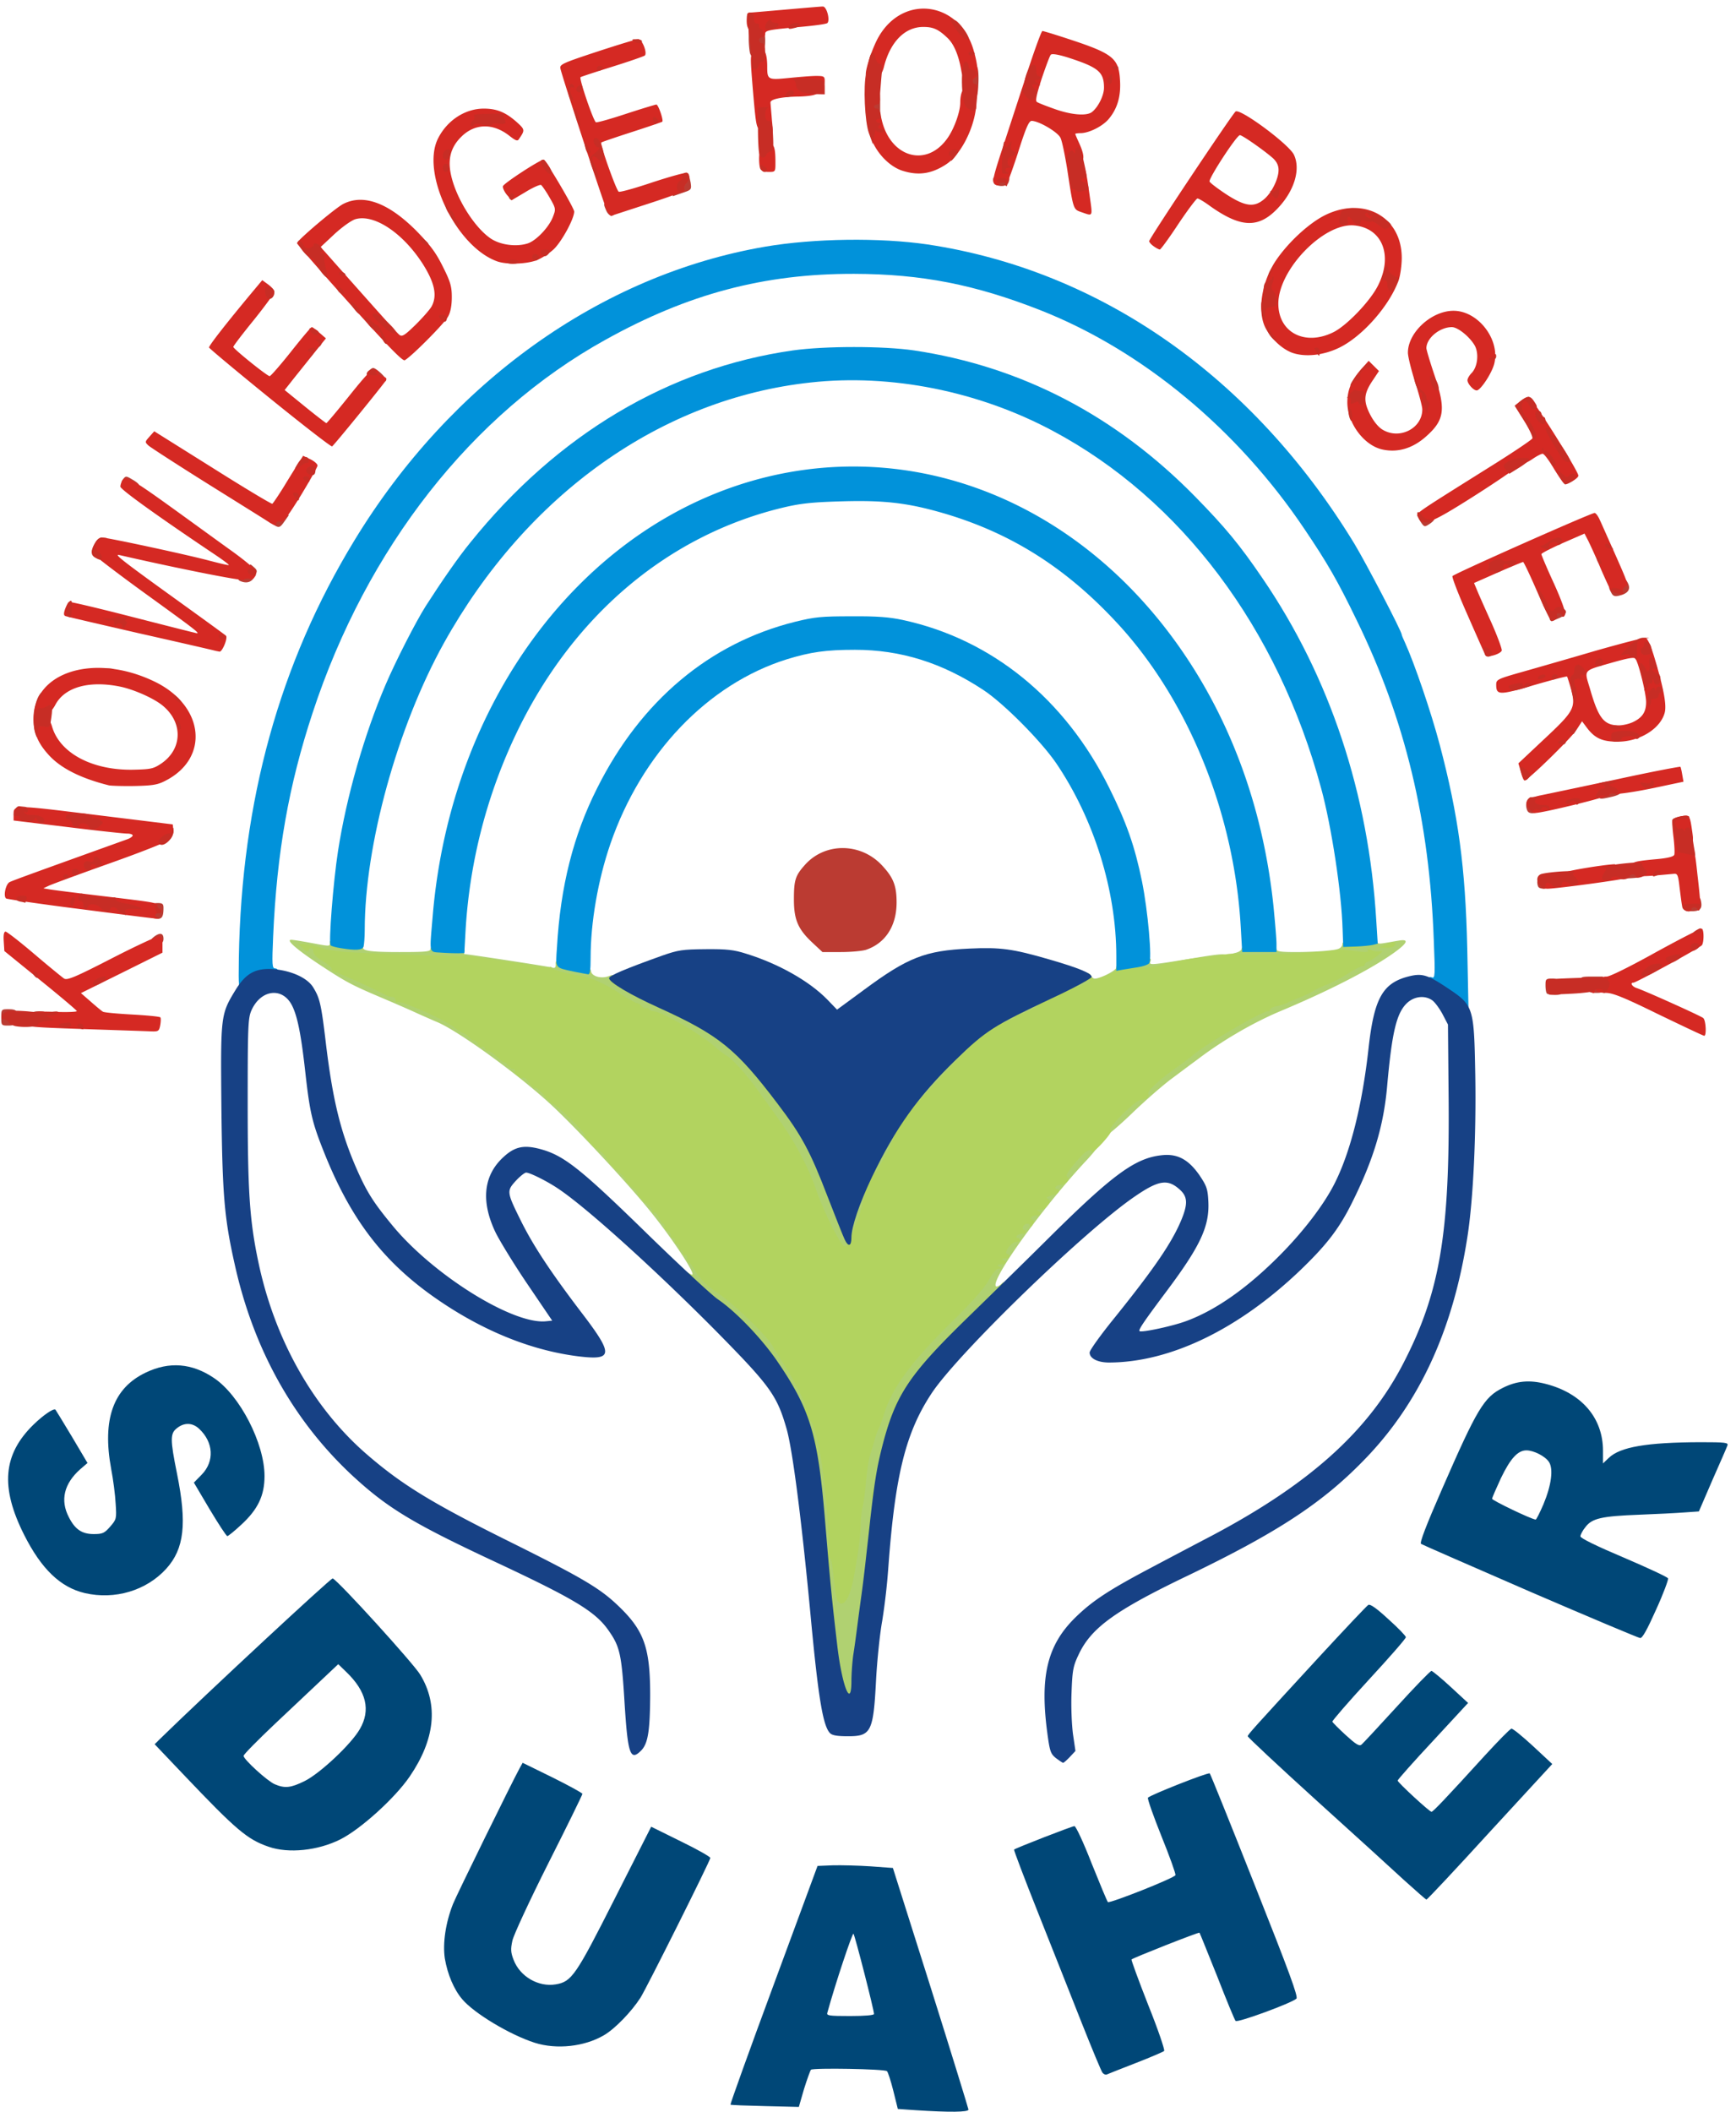
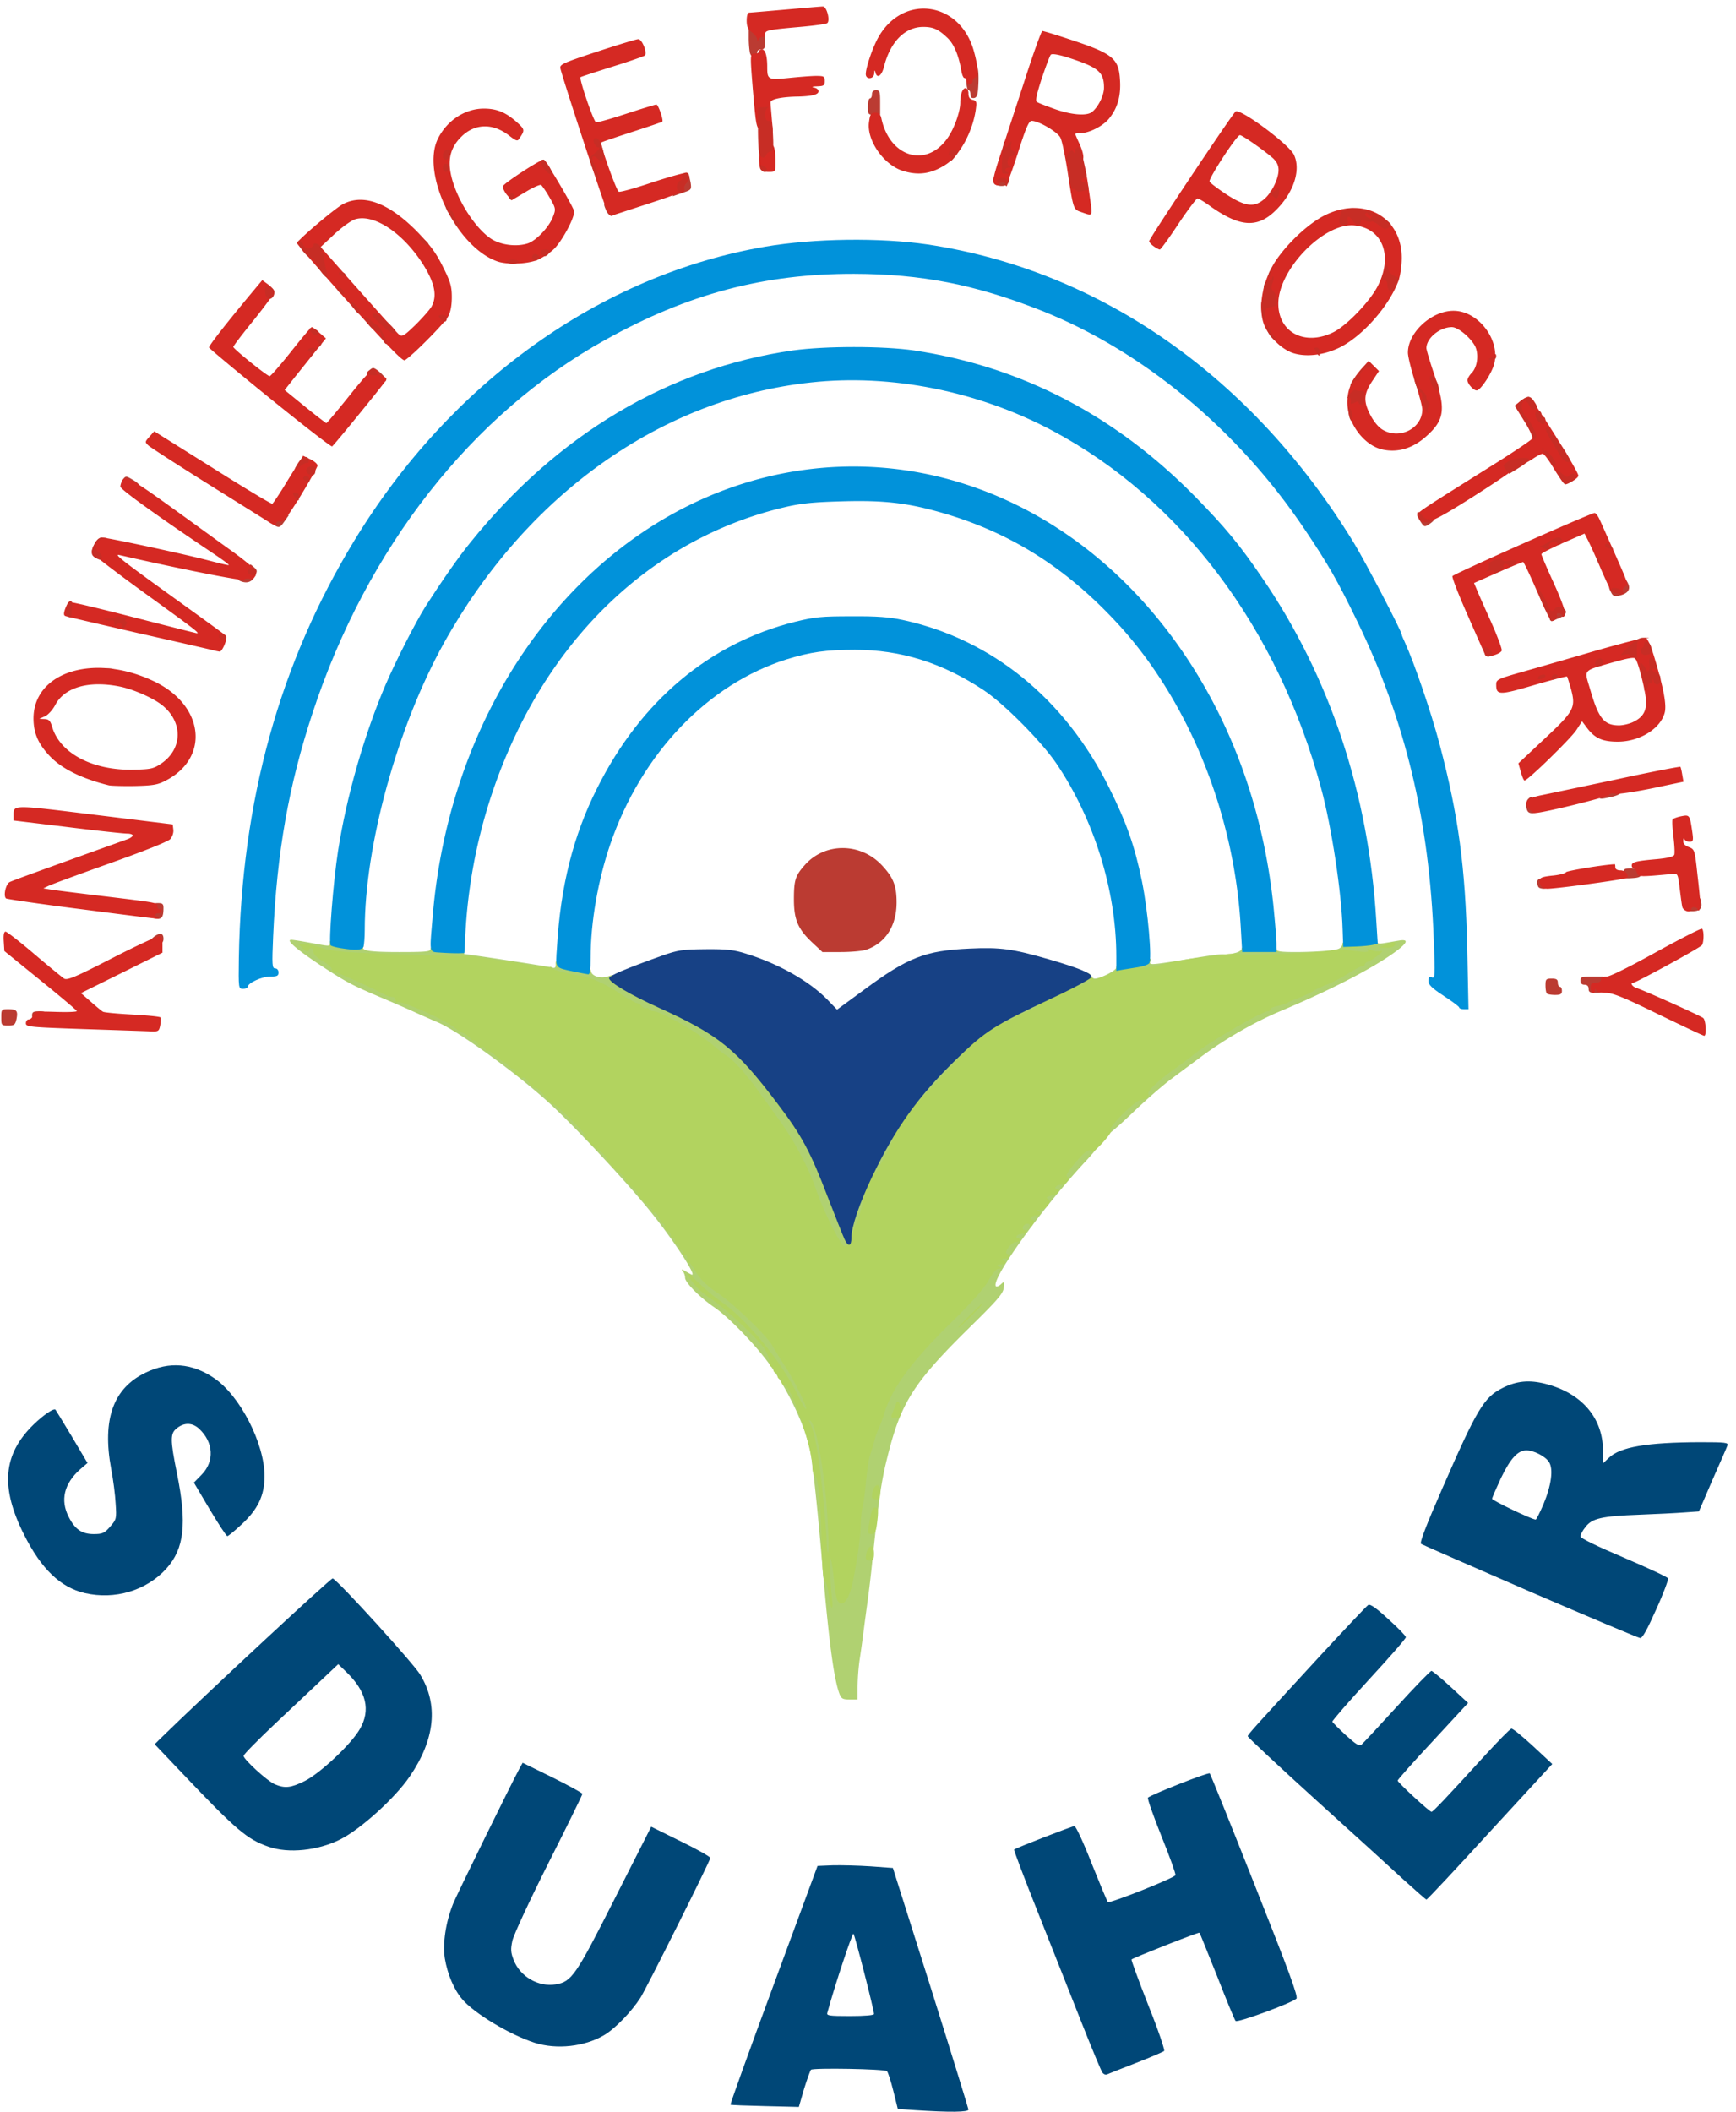
<svg xmlns="http://www.w3.org/2000/svg" width="157" height="191">
  <g fill-rule="nonzero" fill="none">
    <g fill="#B0D171">
      <path d="M75.923 153.176c-.502-1.33-.947-4.635-1.523-11.32-.483-5.761-.966-10.156-1.207-11.08-.613-2.308-1.969-5.133-3.622-7.442-1.3-1.791-3.732-4.302-5.014-5.152-1.263-.868-2.6-2.216-2.6-2.64 0-.222-.111-.5-.241-.647-.13-.148-.037-.13.278.056.279.166.557.313.595.313.371 0-1.746-3.213-3.696-5.632-2.08-2.604-7.076-7.959-9.267-9.935-3.065-2.788-8.413-6.63-10.177-7.312-.223-.093-.966-.425-1.635-.72-.668-.314-2.117-.942-3.25-1.422-2.785-1.182-3.231-1.422-5.571-2.955-2.154-1.422-3.176-2.308-2.656-2.308.167 0 .966.129 1.764.277 1.783.332 1.728.332 1.728-.019 0-.24.148-.277.705-.184.372.055 1.077.147 1.56.221.52.074.836.185.78.296-.241.387.483.517 3.232.517 2.377 0 2.823-.037 2.823-.277 0-.203.241-.277 1.002-.277 1.43 0 2.192.184 2.08.48-.055.148-.055.258 0 .258.279 0 7.652 1.127 7.93 1.22.242.073.316 0 .316-.296 0-.351.074-.388.52-.296.279.056.984.203 1.56.333.836.166 1.077.295 1.114.59.075.462.91.702 1.598.444.464-.185.65-.13 1.411.387.483.333 1.95 1.108 3.231 1.7 5.795 2.714 7.188 3.748 10.326 7.83 3.102 3.988 3.696 5.04 5.516 9.768l.984 2.567.502-1.46c.612-1.864.724-2.104.928-2.104.093 0 .167-.167.167-.37 0-.794 2.173-4.672 4.049-7.202 1.114-1.514 5.367-5.909 5.72-5.909.13 0 .26-.13.334-.277.056-.148.223-.277.372-.277.13 0 .297-.11.352-.258.149-.351 6.482-3.435 7.076-3.435.279 0 .483-.11.483-.24 0-.259.613-.61 1.541-.887.39-.11.539-.073.632.13.056.129.204.258.334.258.502 0 1.95-.738 1.95-.997 0-.185.427-.37 1.282-.554 1.671-.388 1.95-.37 1.801 0-.13.351-.056.351 3.789-.277 2.878-.48 3.157-.48 3.157-.055 0 .258-.372.369-2.415.646-1.337.185-2.655.425-2.934.517-.297.092-1.356.296-2.377.443-1.876.259-3.436.628-3.603.868-.167.222-2.043.887-2.507.887-.26 0-.464.11-.464.24 0 .129-1.022.738-2.285 1.348-3.38 1.662-4.661 2.345-4.828 2.603a.579.579 0 01-.372.259c-.334.018-4.977 5.004-6.184 6.63-.557.757-1.541 2.345-2.154 3.545-.613 1.182-1.244 2.308-1.43 2.493-.279.314-.539 1.052-.966 2.733-.093.406-.316 1.016-.464 1.366-.167.351-.353.942-.39 1.33l-.112.72H75.57l-.947-1.883c-.502-1.053-1.152-2.567-1.43-3.38-.613-1.81-1.932-4.284-3.269-6.13-.557-.776-1.393-1.94-1.875-2.604-1.17-1.607-2.285-2.844-2.898-3.232a8.55 8.55 0 01-.984-.739C62.941 94.102 59.6 92.2 58.3 91.923c-.316-.074-.688-.259-.818-.406-.111-.148-.315-.259-.427-.259-.111 0-.91-.443-1.764-.997-1.393-.905-1.783-1.053-4.327-1.662-4.494-1.071-8.302-1.551-13.334-1.68-2.396-.056-5.015-.148-5.795-.204-2.321-.166-2.154-.018 3.455 2.623.297.147.65.258.798.258.13 0 .242.074.242.148s.315.259.705.388c2.34.83 6.723 3.25 6.723 3.712 0 .092.13.184.279.221.538.11 3.045 2.087 3.064 2.4 0 .204.186.333.52.37.297.037.576.222.687.48.093.222.316.406.502.406.167 0 .594.333.91.74.334.405.687.738.798.738.13 0 .817.61 1.56 1.348 1.003.997 1.337 1.459 1.337 1.846 0 .333.093.499.279.499.167 0 .39.092.52.185.13.11.446.35.743.572.297.222.501.554.501.831 0 .24.093.443.204.443.446 0 1.468.979 1.468 1.404 0 .295.111.443.334.443.483 0 .78.37.78.96 0 .406.093.517.427.517.427 0 1.616 1.182 1.616 1.607 0 .13.093.24.185.24.112 0 .186.166.186.37 0 .202.13.369.279.369.148 0 .278.129.278.277 0 .147.093.277.186.277.111 0 .186.129.186.277 0 .147.093.277.185.277.112 0 .186.11.186.24 0 .129.167.35.372.498.204.148.371.406.371.591 0 .185.074.333.149.333.092 0 .334.313.538.701.464.794 1.133 1.46 2.192 2.142 1.3.868 4.308 3.767 4.828 4.672.279.499.78 1.311 1.114 1.81.836 1.274 1.95 3.527 1.95 3.915 0 .185.168.628.353.997.762 1.422 1.226 3.989 1.616 9.122.149 1.94.371 4.303.501 5.263l.223 1.755.223-.739c.316-1.053.613-2.992.799-5.355.074-1.108.241-2.272.334-2.586.111-.295.241-1.274.297-2.16.056-.886.186-1.791.279-2.031.093-.24.26-.794.39-1.256.13-.462.297-.979.408-1.182.093-.185.316-.757.465-1.256.724-2.437 2.47-4.82 6.258-8.55 1.876-1.846 2.842-2.954 3.362-3.822.39-.702.78-1.256.872-1.256.075 0 .149-.13.149-.277 0-.148.093-.277.186-.277.111 0 .185-.148.185-.35 0-.185.205-.555.465-.832.26-.277.464-.572.464-.683 0-.092.111-.222.26-.277.149-.055.316-.295.371-.554.075-.24.242-.443.39-.443.149 0 .279-.13.279-.277 0-.166.13-.332.279-.388.148-.074.278-.221.278-.37 0-.147.186-.258.464-.258.39 0 .465-.092.465-.572 0-.406.093-.591.353-.665.204-.055.39-.277.427-.499.037-.24.204-.406.483-.443.297-.037.408-.184.408-.498 0-.24.409-.905.947-1.552.892-1.07.985-1.126 1.765-1.126.445 0 .817.092.817.185 0 .11-.483.72-1.077 1.348-3.975 4.265-8.673 10.803-8.135 11.338.056.055.26-.018.446-.185.316-.295.334-.277.26.314-.056.517-.576 1.127-3.139 3.638-5.032 4.95-6.165 6.759-7.372 11.616-.576 2.27-.78 3.748-1.412 9.787a112.672 112.672 0 01-.371 3.139c-.093.665-.26 1.902-.372 2.77a105.09 105.09 0 01-.39 2.807 21.093 21.093 0 00-.167 2.345v1.126h-.724c-.613 0-.743-.073-.91-.498z" />
      <path d="M99.899 102.763c-.13-.056-.242-.351-.242-.684 0-.48.223-.812 1.337-1.92.892-.868 1.486-1.33 1.765-1.33.297 0 .427-.11.427-.332 0-.388.891-1.256 2.414-2.345.557-.406 1.114-.813 1.244-.924 1.616-1.348 6.649-4.34 7.28-4.34.112 0 .205-.073.205-.165 0-.093.26-.24.594-.296a5.77 5.77 0 00.891-.277c.149-.092.743-.332 1.3-.554.557-.24 1.059-.48 1.115-.535.055-.074.575-.333 1.17-.573.594-.221 1.392-.628 1.764-.886a8.528 8.528 0 011.226-.683c.52-.222.52-.222-.428-.351-.538-.074-1.04-.074-1.151-.019-.26.166-8.32.48-9.026.351-.761-.148-.798-.59-.055-.738.315-.074.557-.24.557-.37 0-.203.371-.258 1.578-.258 1.282 0 1.579.055 1.579.277 0 .221.316.277 1.746.277.947 0 2.247-.056 2.878-.13.984-.092 1.189-.166 1.337-.535.112-.296.297-.425.576-.406.241.018.91-.037 1.504-.111.929-.111 1.059-.093 1.059.166s.111.295.65.203c.353-.055.947-.166 1.3-.221.854-.148.836.129-.037.812-1.932 1.496-5.887 3.564-10.642 5.558-2.507 1.053-5.293 2.678-7.54 4.395-.408.296-1.393 1.035-2.21 1.644-.817.59-2.488 2.05-3.714 3.232-1.226 1.181-2.34 2.105-2.451 2.068z" />
    </g>
    <g fill="#B2D35F">
      <path d="M75.069 144.958c-.056-.24-.13-.757-.186-1.145-.056-.406-.186-.794-.316-.849-.13-.092-.223-1.33-.278-3.675-.075-3.656-.298-5.78-.632-5.89-.093-.037-.186-.37-.186-.74 0-1.717-1.95-7.423-2.544-7.423-.13 0-.241-.129-.241-.277 0-.147-.075-.277-.186-.277-.093 0-.186-.129-.186-.277 0-.147-.074-.277-.185-.277-.093 0-.186-.129-.186-.277 0-.147-.074-.277-.186-.277-.093 0-.186-.203-.186-.461 0-.259-.204-.776-.445-1.164-.502-.794-3.529-3.638-4.662-4.395-1.04-.664-1.708-1.33-2.154-2.105-.334-.554-.223-.498.799.48.65.628 1.541 1.385 2.005 1.7 2.285 1.532 5.497 5.391 6.983 8.42.446.905.817 1.514.817 1.348 0-.388-1.133-2.66-1.95-3.915a31.74 31.74 0 01-1.114-1.81c-.52-.905-3.529-3.804-4.829-4.672-1.058-.683-1.727-1.348-2.191-2.142-.204-.388-.446-.702-.539-.702-.074 0-.148-.166-.148-.387 0-.203-.074-.314-.186-.259-.093.056-.186-.018-.186-.166 0-.166-.074-.295-.185-.295-.093 0-.186-.13-.186-.277 0-.148-.074-.277-.186-.277-.093 0-.185-.13-.185-.277 0-.148-.075-.277-.186-.277-.093 0-.186-.111-.186-.259 0-.148-.13-.295-.278-.37a.445.445 0 01-.279-.387c0-.148-.056-.277-.149-.277-.074 0-.241-.259-.371-.554-.149-.314-.334-.517-.427-.443-.093.055-.167-.019-.167-.166 0-.148-.297-.5-.65-.758-.353-.277-.65-.609-.65-.757 0-.129-.242-.424-.557-.646-.298-.222-.558-.499-.558-.628 0-.13-.334-.499-.761-.83-.409-.333-.817-.813-.91-1.035-.093-.24-.409-.59-.687-.776-.613-.387-1.337-1.181-1.356-1.44 0-.259-2.693-2.9-2.823-2.77-.055.055-.408-.277-.78-.739-.39-.461-.761-.794-.854-.738-.093.055-.334-.166-.557-.462-.223-.314-.464-.535-.502-.48-.185.185-.798-.259-.798-.572 0-.167-.056-.259-.112-.185-.074.055-.278-.074-.464-.296-.186-.221-.334-.35-.353-.295 0 .074-.297-.166-.668-.499-.372-.35-.725-.59-.817-.535-.075.055-.205-.037-.26-.203-.056-.148-.186-.24-.279-.167-.111.056-.279-.073-.39-.295-.13-.203-.26-.332-.316-.277-.055.055-.241-.055-.408-.258-.167-.204-.409-.37-.557-.407-.13-.037-.446-.221-.688-.424-.798-.72-4.977-2.586-5.292-2.383-.093.056-.168-.037-.168-.184a.289.289 0 00-.278-.296 1.7 1.7 0 01-.613-.166c-1.003-.554-4.439-2.105-4.624-2.105a.245.245 0 01-.242-.24c0-.13-.371-.462-.835-.739-.52-.295-.836-.61-.836-.83 0-.389-.297-.481-.427-.112-.056.148-.223.093-.52-.184l-.427-.425h.482c.26 0 1.022.166 1.672.37.984.313 2.043.406 6.556.553 2.971.111 5.72.185 6.128.166.409-.018 1.244.056 1.857.167.613.11 1.486.24 1.95.295.465.056 1.542.222 2.396.37.873.147 1.634.24 1.727.184.074-.055.149-.018.149.074 0 .13 1.467.536 2.507.683.928.13 2.173.665 3.473 1.496.835.554 1.634.997 1.745.997.112 0 .316.13.446.277.13.148.297.24.372.185.092-.056.204-.019.278.092.056.093.242.185.39.185.724 0 4.476 2.179 5.627 3.268.279.24.706.573.985.74.612.387 1.727 1.624 2.897 3.23.483.665 1.318 1.829 1.875 2.604 1.338 1.847 2.656 4.322 3.269 6.131.669 1.995 2.303 5.263 2.619 5.263.334 0 .334.037-.112-.886-.427-.868-.483-1.2-.093-.72.242.332.26.295.446-.37.111-.388.241-1.015.297-1.403.056-.37.167-.683.242-.683.167 0 .594-1.09.594-1.478 0-.129.334-.757.724-1.366a43.54 43.54 0 001.56-2.807c.464-.905 1.393-2.364 2.062-3.269.668-.886 1.225-1.699 1.225-1.79 0-.112.075-.186.167-.186.093 0 1.282-1.108 2.638-2.437 1.374-1.348 2.674-2.548 2.878-2.678 1.04-.572 7.856-3.915 8.432-4.136.352-.13.724-.333.798-.425.093-.13.242-.074.427.185l.279.388 1.003-.37c.743-.258 1.021-.461 1.021-.72 0-.425.112-.462 1.82-.59 1.189-.075 1.337-.056 1.152.184-.13.129-.446.277-.725.277-.353.018-.39.055-.13.11.186.056.91-.036 1.579-.184.668-.166 1.486-.333 1.783-.406.315-.056.761-.148 1.021-.185.26-.055.966-.148 1.579-.203a26.105 26.105 0 001.857-.24c.408-.074.947-.074 1.207-.019.52.148 6.834-.092 8.171-.295.985-.148.892-.148 2.396.037.929.11 1.152.074 1.04-.093-.111-.184-.056-.203.279-.018.223.11.594.166.817.11.316-.073.297-.018-.167.37-.297.24-.706.499-.873.554-.186.055-.334.185-.334.277 0 .092-.112.166-.242.166s-.687.277-1.226.628c-.538.351-1.448.831-2.024 1.053-.594.24-1.096.48-1.151.554-.056.055-.557.295-1.115.535-.557.222-1.151.462-1.3.554a5.77 5.77 0 01-.891.277c-.334.056-.594.203-.594.296 0 .092-.093.166-.205.166-.538 0-5.441 2.844-6.797 3.97-.464.388-.724.573-1.727 1.293-1.504 1.09-2.396 1.939-2.303 2.216.112.277-.241.535-.705.554-.465 0-2.99 2.53-2.712 2.696.149.092-.093.461-.706 1.145-.501.554-.928.923-.965.85-.149-.389-.632-.093-1.523.978-.669.794-.892 1.163-.724 1.274.315.185-.112.72-.595.72-.185 0-.39.093-.445.185-.056.11-.019.185.074.185.316 0 .241.369-.074.461-.929.296-.929.296-.669.462.371.222-.316 1.034-.817.979-.204-.019-.26 0-.13.055.353.166.26.443-.13.443-.427 0-.687.296-.353.406.149.056.149.167 0 .444-.111.184-.223.24-.223.129 0-.332-.501-.296-.631.037-.056.148-.019.277.074.277.111 0 .186.092.186.185 0 .11-.167.184-.353.184-.204 0-.427.093-.483.185-.056.11-.019.185.074.185.112 0 .205.092.205.184 0 .111-.149.185-.353.185-.409 0-1.115.96-.799 1.07.372.112.242.407-.186.426-.241 0-.315.055-.185.11.371.148.26.425-.186.425-.353 0-.371.037-.149.185.242.148.223.184-.037.184-.204 0-.557.407-.928 1.072-.39.701-1.467 1.92-3.213 3.637-3.807 3.73-5.553 6.113-6.277 8.55a10.239 10.239 0 01-.465 1.256c-.111.203-.297.72-.408 1.182-.13.462-.297 1.034-.39 1.293-.093.258-.242 1.292-.334 2.308-.093 1.015-.242 2.05-.316 2.308-.074.259-.149.997-.167 1.662-.037 1.108-.242 2.678-.669 4.857-.353 1.846-1.003 2.677-1.448 1.846-.093-.184-.223-.997-.298-1.79-.204-2.18-.464-2.734-.352-.758.037.923.13 2.013.185 2.456.093.813-.037 1.09-.185.37zm-.205-7.202c-.204-4.21-1.021-8.937-1.597-9.307-.148-.073-.148-.018-.018.24.427.776.78 2.752 1.151 6.28.204 2.049.371 4.117.371 4.579 0 .461.056.83.112.83.074 0 .056-1.181-.019-2.622zm2.619-27.2c.13-.296.316-.887.408-1.293.112-.406.242-.905.316-1.108.093-.296.093-.314-.074-.074-.223.332-1.133 3.12-1.114 3.398 0 .11.055.055.111-.092.056-.148.204-.518.353-.831zm2.786-6.445c.464-.924.705-1.514.557-1.33-.167.203-.669 1.108-1.152 2.032-.464.923-.705 1.514-.557 1.33.167-.204.669-1.109 1.152-2.032zm6.277-8.236c1.745-1.828 1.727-1.81-.446.332-1.281 1.256-2.6 2.678-2.953 3.14-.483.683-.39.609.464-.333.595-.665 1.913-2.068 2.935-3.14zm5.311-3.989c0-.037-.241.037-.557.203-.297.166-.557.333-.557.388 0 .037.26-.037.557-.203.316-.166.557-.333.557-.388zm1.3-.535c.464-.24.762-.444.65-.444-.093 0-.557.203-1.021.444-.465.24-.743.443-.65.443.111 0 .557-.203 1.021-.443zm5.033-2.401c.353-.148.501-.259.353-.259-.26 0-1.337.517-1.096.536.074 0 .409-.13.743-.277z" />
      <path d="M78.3 140.896c0-.554.241-1.071.483-1.071.167 0 .26.221.26.646 0 .517-.074.646-.372.646-.204 0-.371-.11-.371-.221zm.26-2.863c.26-1.514.334-1.717.594-1.717.297 0 .316.277.149 1.551-.093.684-.204.85-.483.85-.334 0-.353-.093-.26-.684zm.297-2.677c0-.554.242-1.071.483-1.071.167 0 .26.221.26.646 0 .517-.074.646-.371.646-.205 0-.372-.11-.372-.221zm1.95-7.83c.149-.37.279-.702.279-.757 0-.037.093-.018.185.037.112.055.186.406.186.757 0 .554-.056.628-.464.628-.464 0-.464 0-.186-.665zm6.872-8.568c.612-.61 1.151-1.108 1.188-1.108.056 0-.39.498-1.003 1.108-.613.61-1.151 1.108-1.188 1.108-.056 0 .39-.499 1.003-1.108zm-12.796-10.692c-.056-.074-.186-.37-.279-.647-.185-.443-.148-.48.26-.48.409 0 .465.074.465.647 0 .609-.223.85-.446.48zm-2.526-5.503c-.928-1.551-3.956-5.503-5.274-6.87-.613-.665-.966-1.09-.762-.942.502.351 2.136 2.087 2.136 2.253 0 .093.26.148.557.148.427 0 .557.074.557.37 0 .203.13.369.279.369.167 0 .279.166.279.461 0 .333.092.462.371.462.241 0 .371.13.371.37 0 .203.13.369.279.369.149 0 .279.166.279.37 0 .202.13.368.278.368.149 0 .279.13.279.277 0 .148.093.277.185.277.112 0 .186.13.186.277 0 .148.093.277.186.277.111 0 .186.204.186.462 0 .295.111.462.278.462.186 0 .279.203.279.646 0 .35-.056.646-.149.646-.074 0-.427-.48-.78-1.052zm-8.19-9.252c-.538-.406-1.783-1.07-5.367-2.788-2.563-1.22-3.937-2.069-3.696-2.309.056-.055.483.185.985.536.798.572 2.135 1.256 4.438 2.271.483.222 1.17.407 1.523.407.52 0 .65.073.65.369 0 .443.873.923 1.671.923.465 0 .558.074.558.462 0 .554-.168.572-.762.13zM52.84 88.045c-.038-.037-.409-.11-.818-.166-1.151-.166-1.764-.443-1.745-.813 0-.203.055-.24.111-.092.056.13.446.222 1.003.222.501 0 .91.073.91.166 0 .092.223.203.501.24.502.055.855.517.39.517-.148 0-.315-.037-.352-.074zm-12.926-1.902c-1.542-.11-1.152-.332.594-.332.966 0 1.56.074 1.523.184-.074.203-.687.259-2.117.148zm72.373-.24c0-.11.65-.185 1.578-.185.929 0 1.579.074 1.579.185 0 .11-.65.185-1.579.185-.928 0-1.578-.074-1.578-.185zm-81.529-.166c-.594-.074-.854-.203-.891-.425-.056-.24.055-.332.408-.332.297 0 .483.11.483.277 0 .221.242.277 1.022.277.557 0 1.021.092 1.021.184 0 .203-.669.203-2.043.019zm90.722-.222c-.075-.11-.093-.221-.056-.258.13-.148 1.448.129 1.448.295 0 .24-1.262.203-1.392-.037zm3.862-.11c.706-.296 1.022-.24.78.11-.055.111-.427.203-.798.185h-.687l.705-.296zm-2.284-.038c0-.166 1.319-.406 1.486-.258.037.037-.037.148-.186.24-.353.222-1.3.24-1.3.018z" />
    </g>
    <g fill="#0192DA">
      <path d="M131.971 91.11c0-.092-.631-.554-1.392-1.052-1.096-.72-1.393-1.016-1.393-1.348 0-.333.074-.425.315-.333.279.111.298-.166.168-3.342-.39-10.858-2.6-20.017-6.983-28.974-1.727-3.564-2.619-5.115-4.699-8.199-6.073-9.048-14.671-16.176-23.901-19.814-5.925-2.327-10.753-3.269-16.845-3.287-8.134-.019-15.024 1.81-22.49 5.965C42.68 37.41 33.171 49.543 28.27 64.464 26.114 71 25.037 77.076 24.703 84.666c-.112 2.603-.093 2.899.186 2.899.167 0 .297.148.297.37 0 .313-.13.369-.762.369-.761 0-2.024.59-2.024.941 0 .093-.186.167-.409.167-.427 0-.427 0-.39-2.807.242-14.182 3.678-26.629 10.456-37.746C40.75 34.567 54.343 24.853 69.2 22.305c4.439-.757 10.381-.831 14.671-.203 15.656 2.345 29.418 11.984 38.61 27.053 1.04 1.717 4.29 7.94 4.29 8.236 0 .055.13.37.279.683.873 1.92 2.359 6.26 3.157 9.27 1.69 6.408 2.322 11.062 2.489 18.43l.111 5.484h-.408c-.242 0-.428-.074-.428-.148z" />
      <path d="M51.91 87.86c-1.764-.387-1.671-.24-1.541-2.179.315-5.54 1.485-10.156 3.64-14.422 3.955-7.903 10.177-13.111 17.884-15.031 1.801-.444 2.396-.499 5.107-.499 2.303-.019 3.454.074 4.643.332 8.041 1.736 14.671 7.128 18.664 15.161 1.579 3.176 2.322 5.3 2.972 8.476.538 2.66.928 7.073.65 7.405-.112.13-.539.277-.985.351-.427.074-1.058.166-1.374.222l-.613.11v-1.31c0-5.965-2.024-12.428-5.441-17.47-1.393-2.031-4.755-5.41-6.575-6.61-3.751-2.475-7.484-3.639-11.625-3.639-2.637 0-4.012.204-6.129.85-7.168 2.234-13.167 8.513-15.99 16.712-1.114 3.25-1.783 7.073-1.783 10.286 0 1.09-.055 1.514-.223 1.495-.13-.018-.705-.129-1.281-.24z" />
      <path d="M39.913 86.143c-1.152-.092-1.077.203-.78-3.324 1.653-19.796 13.984-35.88 30.494-39.758 13.502-3.158 27.319 2.345 36.344 14.496 5.089 6.851 8.228 15.161 9.193 24.32.149 1.496.279 3.066.279 3.472v.739h-3.102l-.13-2.253c-.575-10.12-4.587-20.147-10.808-27.09-4.754-5.263-9.862-8.532-16.157-10.36-3.139-.905-5.256-1.163-9.082-1.053-2.674.074-3.733.185-5.293.554-10.344 2.456-18.924 9.64-24.05 20.166a47.866 47.866 0 00-4.717 18.097l-.111 2.031-.557.018a26.55 26.55 0 01-1.523-.055z" />
      <path d="M30.813 85.737c-.446-.074-.854-.185-.91-.259-.204-.184.241-5.798.668-8.531.762-4.912 2.378-10.544 4.309-15.05.91-2.124 2.711-5.651 3.621-7.091 1.412-2.198 2.953-4.432 4.03-5.743 7.875-9.788 17.94-15.77 29.176-17.377 2.916-.407 8.172-.407 10.957 0 9.732 1.459 18.256 5.909 25.443 13.24 2.712 2.77 4.012 4.34 6.073 7.368 6.091 8.92 9.601 19.482 10.289 30.968l.13 2.069-.446.11c-.242.056-.947.13-1.56.148l-1.114.037-.056-1.57c-.093-3.379-1.003-9.307-1.932-12.741-3.918-14.533-12.684-26.186-24.31-32.372-6.722-3.582-14.615-5.152-21.858-4.358-13.52 1.459-25.684 10.101-33.187 23.582-4.197 7.57-7.15 18.263-7.15 25.926 0 .665-.056 1.348-.112 1.515-.13.313-.687.35-2.061.129z" />
    </g>
    <path d="M.114 91.997c0-.72.019-.739.632-.739.78 0 .891.148.743.905-.112.499-.205.573-.743.573-.613 0-.632-.019-.632-.74zm2.786-.185c0-.295.13-.37.65-.37s.65.075.65.37c0 .296-.13.37-.65.37s-.65-.074-.65-.37zm137.001-1.976c-.074-.055-.13-.387-.13-.738 0-.554.056-.61.558-.61.427 0 .557.074.557.37 0 .203.093.369.185.369.112 0 .186.166.186.37 0 .295-.13.369-.613.369-.353 0-.687-.056-.743-.13zm3.77-.424c0-.24-.13-.37-.371-.37s-.371-.129-.371-.37c0-.331.13-.368 1.021-.368h1.021v.738c0 .72-.018.739-.65.739-.52 0-.65-.074-.65-.37zm-70.2-4.174c-1.3-1.219-1.671-2.068-1.671-3.915 0-1.736.13-2.142.966-3.084 1.838-2.105 5.144-2.068 7.075.093.966 1.052 1.245 1.791 1.245 3.268 0 2.142-1.022 3.694-2.767 4.285-.353.11-1.375.203-2.285.203h-1.653l-.91-.85zm-59.614-.074c-.241-.166-.223-.221.074-.461.539-.407.855-.333.855.184 0 .499-.409.61-.929.277zm-.037-2.16c-.186-.037-.334-.24-.334-.425 0-.665.223-.923.761-.923.446 0 .539.074.539.443 0 .942-.186 1.108-.966.905zm138.58-1.071c0-.333.093-.462.371-.462.205 0 .372-.13.372-.277 0-.462.538-.314.668.185.186.738-.018 1.015-.761 1.015-.576 0-.65-.055-.65-.461zm-13.241-1.7c-.075-.055-.13-.276-.13-.46 0-.24.13-.333.464-.333.371 0 .464.092.464.461 0 .333-.093.462-.334.462-.186 0-.409-.055-.464-.13zm7.67-1.236c0-.444.055-.48.854-.48.761 0 .836.036.78.424-.037.333-.186.425-.836.462-.743.055-.798.018-.798-.406zm-8.785-5.965c-.055-.314 0-.628.167-.794.223-.222.298-.222.539.092.149.203.279.554.279.794 0 .314-.112.407-.446.407s-.464-.13-.539-.5zm6.556-1.09c0-.498.501-.812 1.281-.812.613 0 .762.055.762.35 0 .26-.223.407-.817.555-1.096.258-1.226.258-1.226-.093zm-4.457-16.435c0-.646.018-.646.687-.59.984.073 1.059.609.167.978-.873.37-.854.37-.854-.388zm5.59-1.883c-.26-.48-.26-.591-.019-.591.112 0 .353-.166.557-.37.483-.48.706-.461.966.093s-.018.923-.817 1.108c-.371.092-.539.037-.687-.24zm-124.02-1.09c-.13-.037-.242-.24-.242-.443 0-.258.13-.35.558-.35.445 0 .557-.075.557-.407 0-.37.018-.37.371-.055.334.295.334.369.074.849-.26.517-.724.665-1.318.406zm3.064-5.06a.682.682 0 01-.334-.535c0-.314.13-.37.854-.37h.836l-.39.555c-.427.609-.502.627-.966.35zm103.759-.203c-.409-.609-.353-.701.464-.701.873 0 .984.35.279.812-.428.277-.465.277-.743-.11zM11.127 43.837c-.186-.13-.186-.222 0-.499.242-.314.279-.314.836.018.334.185.594.407.594.48 0 .185-1.133.185-1.43 0zM33.73 34.29a.285.285 0 00-.279-.277c-.149 0-.279-.074-.279-.148 0-.185.39-.591.576-.591.279 0 1.282.96 1.17 1.126-.167.296-1.188.203-1.188-.11zM54.807 19c-.223-.518-.223-.592.019-.647.483-.11.817.13.817.591 0 .72-.539.757-.836.055zm6.036-1.718c0-.24.074-.443.167-.443.093 0 .223-.203.279-.443.092-.407.761-.831.965-.61.056.037.13.37.205.72.092.647.074.665-.762.942l-.854.296v-.462zm29.213-.572c-.13-.037-.242-.24-.242-.444 0-.295.13-.35.743-.35.743 0 .836.092.632.627-.112.277-.669.37-1.133.167zm-11.57-7.073c0-.406.093-.739.185-.739.112 0 .186-.166.186-.369 0-.24.13-.37.372-.37.334 0 .371.13.371 1.109v1.108h-.557c-.52 0-.557-.037-.557-.74zm9.285-1.09c0-.221-.074-.387-.185-.387-.093 0-.186-.37-.186-.831 0-.462.093-.831.186-.831.111 0 .185-.167.185-.37 0-.517.52-.461.65.056.075.24.093.923.056 1.514-.037.886-.13 1.108-.371 1.163-.242.037-.335-.055-.335-.314zM67.826 4.8c-.056-.24-.112-.831-.112-1.33v-.886l.576.11c.316.056.65.111.743.111.093 0 .167.37.167.831 0 .702-.056.831-.371.831-.242 0-.372.13-.372.37 0 .498-.483.461-.631-.037z" fill="#BB3B32" />
    <path d="M149.986 91.72c-3.12-1.533-4.142-1.94-4.755-1.94-.464 0-.817-.091-.872-.22-.075-.185-.112-.185-.112 0-.037.424-.39.22-.39-.24 0-.37.093-.462.464-.462.298 0 .465-.111.465-.277 0-.185.185-.277.52-.277.297 0 2.117-.905 4.475-2.216 2.192-1.2 4.049-2.16 4.142-2.106.186.111.186 1.2 0 1.478-.13.221-5.962 3.398-6.203 3.398-.334 0-.111.35.279.48.612.184 5.757 2.493 6.035 2.714.242.185.316 1.607.093 1.607-.093 0-1.95-.887-4.141-1.94zM7.506 93.05c-4.866-.167-5.163-.204-5.163-.518 0-.203.111-.35.26-.35.148 0 .334-.167.39-.37.111-.35.241-.37 2.061-.314 1.077.037 1.913 0 1.895-.074-.038-.092-1.523-1.348-3.306-2.788l-3.25-2.64-.056-.887c-.037-.573.019-.868.167-.868.112 0 1.282.905 2.582 2.013 1.3 1.108 2.525 2.105 2.711 2.234.297.166 1.003-.129 4.346-1.846 2.191-1.127 4.123-2.013 4.271-1.995.186.037.279.296.279.776v.72l-3.677 1.828L7.32 89.8l.891.776c.483.425.966.83 1.096.905.112.074 1.319.184 2.674.258 1.338.074 2.489.185 2.526.259.056.092.037.406-.018.72-.112.554-.168.573-.985.536-.464-.019-3.175-.111-5.998-.204zM7.45 82.227c-3.677-.461-6.779-.923-6.89-.979-.279-.184-.056-1.274.297-1.477.223-.13 2.526-.96 10.642-3.878.278-.092.501-.258.501-.35 0-.093-.223-.167-.501-.167-.298 0-2.712-.258-5.386-.59l-4.884-.592v-.461c0-.98-.168-.98 7.335-.056l7.057.868.056.48c.037.259-.093.647-.278.85-.205.221-2.322 1.07-5.442 2.179-2.804.997-5.311 1.92-5.571 2.05l-.465.221.65.11c.353.056 2.396.315 4.55.573 5.089.61 5.108.61 5.108.924 0 .147.092.277.185.277.112 0 .186.092.186.184 0 .111-.13.185-.279.185-.334 0-.371.295-.037.425.335.147.335.147-6.834-.776zm144.69-.24c-.056-.24-.149-.997-.241-1.717-.13-1.145-.186-1.293-.52-1.256-3.195.295-3.213.295-3.343-.11-.056-.204-.205-.389-.297-.389-.093 0-.168-.11-.168-.258 0-.314.409-.406 2.285-.573.984-.092 1.485-.221 1.56-.387.055-.148.018-.887-.075-1.644-.092-.757-.13-1.459-.074-1.551.074-.092.409-.222.799-.295.743-.148.761-.111.984 1.44.111.775.074.868-.26.868-.186 0-.409-.111-.446-.222-.055-.13-.111-.074-.111.13-.019.258.148.443.501.572.52.203.539.24.78 2.493.149 1.256.26 2.4.242 2.53-.037.683-.093.85-.186.646-.111-.277-.613-.314-.613-.055 0 .387-.743.184-.817-.222zm-12.814-1.92c-.242-.647-.112-.758 1.04-.887.631-.055 1.207-.203 1.263-.314.092-.129 3.417-.683 4.42-.72.018 0 .037.13.037.277 0 .166.167.277.464.277.446 0 .817.443.576.683-.112.13-6.37.98-7.187.98-.279 0-.539-.13-.613-.296zm-1.077-6.98c-.446-.61-.13-.924 1.151-1.183.557-.11 3.603-.757 6.76-1.421 3.139-.684 5.757-1.182 5.813-1.145.037.055.111.369.167.72l.111.628-2.897.61c-1.615.331-3.064.535-3.287.48-.241-.075-.464-.038-.538.092-.13.203-5.98 1.643-6.686 1.643-.149 0-.427-.185-.594-.425zM9.864 71.018c-2.525-.628-4.345-1.533-5.441-2.733-.984-1.071-1.374-1.994-1.393-3.268-.037-4.266 5.497-6.002 10.92-3.398 4.513 2.16 5.051 6.906 1.021 8.974-.705.37-1.151.444-2.785.48-1.077.019-2.117-.018-2.322-.055zm4.773-2.013c1.857-1.31 1.913-3.656.112-5.17-.78-.665-2.563-1.46-3.826-1.736-2.823-.591-5.07.018-5.924 1.643-.242.462-.669.924-.948 1.034L3.55 65l.483.019c.39.018.52.147.687.72.724 2.4 3.696 3.952 7.41 3.86 1.56-.038 1.764-.093 2.507-.592zm122.906.794l-.223-.775 2.321-2.18c2.712-2.53 2.879-2.843 2.452-4.487-.167-.59-.334-1.126-.372-1.181-.055-.037-1.392.313-2.99.775-3.138.923-3.417.923-3.417-.037 0-.461.093-.517 2.377-1.163 1.3-.37 4.272-1.219 6.593-1.902 2.34-.665 4.383-1.2 4.532-1.164.185.037.483.684.817 1.81.836 2.789 1.114 4.284.91 4.986-.409 1.44-2.284 2.585-4.234 2.585-1.375 0-2.043-.295-2.749-1.2l-.483-.646-.501.775c-.483.757-4.402 4.58-4.699 4.58-.074 0-.223-.351-.334-.776zm10.14-4.505c.854-.407 1.188-.924 1.188-1.81 0-.776-.687-3.564-.965-3.915-.112-.166-.687-.055-2.062.332-2.748.794-2.581.591-2.043 2.401.762 2.66 1.263 3.287 2.619 3.287.353 0 .91-.13 1.263-.295zm-13.353-6.057c-.056-.111-.78-1.736-1.597-3.601-.836-1.884-1.449-3.472-1.374-3.546.297-.277 12.535-5.706 12.851-5.706.111 0 .316.277.464.61.149.313.65 1.458 1.133 2.53 1.523 3.434 1.486 3.342 1.152 3.526-.168.111-.26.296-.186.462.074.222 0 .259-.427.148-.297-.074-.595-.166-.65-.24-.056-.056-.465-.942-.91-1.958a56.46 56.46 0 00-1.133-2.53l-.353-.683-1.95.85c-1.077.48-1.95.923-1.95 1.015 0 .074.501 1.274 1.133 2.64.724 1.607 1.077 2.623 1.003 2.826-.093.222-.167.24-.223.093a.411.411 0 00-.353-.24c-.167 0-.223.092-.167.184.056.111-.074.185-.334.185-.39 0-.558-.277-1.523-2.493-.595-1.367-1.133-2.493-1.189-2.493-.056 0-1.077.425-2.266.942l-2.172.96.278.665c.149.37.743 1.699 1.3 2.936.557 1.256.966 2.382.929 2.511-.13.333-1.375.684-1.486.407zm-114.994-.425c-.205-.056-3.25-.757-6.779-1.551-3.528-.813-6.5-1.496-6.63-1.552-.167-.055-.186-.221-.037-.646.111-.295.26-.59.334-.628.075-.055 2.563.536 5.516 1.293 2.953.757 5.571 1.422 5.831 1.477.688.185.558.074-4.55-3.62-2.544-1.846-4.661-3.47-4.698-3.6-.093-.425.501-1.385.873-1.385.483 0 7.707 1.551 9.768 2.105.929.24 1.69.425 1.727.388.038-.037-.464-.406-1.114-.85-5.181-3.471-8.691-5.983-8.691-6.241 0-.166.093-.425.185-.573.279-.443.929-.074 4.365 2.401 1.745 1.256 4.178 3.028 5.441 3.933 1.244.887 2.266 1.755 2.266 1.884 0 .535-.223.794-.594.683-.205-.037-.428 0-.502.092-.093.148-6.036-1.034-11.254-2.234-.557-.13.353.573 5.2 4.063 2.358 1.699 4.346 3.139 4.438 3.231.205.185-.334 1.478-.575 1.44-.093-.018-.316-.055-.52-.11zm5.014-11.579c-.204-.147-2.674-1.68-5.479-3.434-2.804-1.755-5.255-3.343-5.441-3.509-.334-.314-.334-.332.093-.812l.427-.48 5.274 3.305c2.897 1.828 5.33 3.287 5.405 3.25.074-.055.538-.739 1.021-1.514.483-.794 1.077-1.755 1.319-2.124l.445-.702.65.314c.353.167.65.425.65.573 0 .129-.687 1.348-1.504 2.696-1.226 1.976-1.597 2.437-1.857 2.382-.204-.055-.353 0-.353.11 0 .26-.186.24-.65-.055zm103.926-.424c-.205-.443-.855 0 6.444-4.58 2.08-1.293 3.826-2.474 3.863-2.585.056-.13-.279-.85-.743-1.588l-.854-1.367.52-.425c.278-.221.631-.387.761-.369.297.055 4.476 6.703 4.476 7.11 0 .277-1.059.85-1.3.701-.093-.055-.52-.683-.947-1.385-.427-.72-.855-1.292-.985-1.292-.111 0-.52.203-.891.461-.371.259-.817.462-.966.462-.148 0-.464.203-.705.443-.242.24-1.969 1.404-3.863 2.604-3.677 2.327-4.439 2.622-4.81 1.81zm-3.269-6.168c-1.653-.37-3.138-2.364-3.157-4.229 0-1.145.353-2.013 1.3-3.084l.631-.701.465.461.464.462-.539.812c-.835 1.22-.891 1.884-.26 3.121.335.647.762 1.164 1.152 1.385 1.541.905 3.566-.148 3.566-1.846 0-.259-.298-1.385-.65-2.475-.353-1.108-.65-2.308-.65-2.66 0-1.827 2.135-3.785 4.122-3.785 2.248 0 4.253 2.641 3.678 4.82-.242.886-1.245 2.382-1.579 2.382-.297 0-.836-.61-.836-.923 0-.148.167-.443.39-.665.52-.554.65-1.699.297-2.419-.427-.794-1.541-1.717-2.098-1.717-1.096 0-2.303.997-2.303 1.902 0 .147.334 1.274.761 2.53 1.003 3.01.873 3.97-.761 5.429-1.226 1.108-2.6 1.514-3.993 1.2zM24.424 36.025c-3.008-2.437-5.478-4.505-5.515-4.598-.056-.148 1.727-2.4 3.992-5.115l.818-.979.557.407c.297.221.538.517.538.646 0 .13-.835 1.274-1.857 2.548-1.021 1.256-1.857 2.345-1.857 2.438.019.184 3.064 2.64 3.287 2.64.093 0 .966-.997 1.932-2.215.965-1.22 1.801-2.216 1.875-2.216.075 0 .39.221.706.517l.576.498-1.263 1.57c-.687.868-1.542 1.92-1.857 2.327l-.613.775 1.838 1.496c1.022.831 1.895 1.496 1.932 1.496.056 0 .984-1.108 2.08-2.475 1.597-1.994 2.061-2.456 2.34-2.363.186.073.316.203.297.295-.019.092.149.24.39.314.371.148.409.203.186.499-.669.904-4.625 5.761-4.773 5.835-.074.055-2.6-1.902-5.609-4.34zm7.169-8.605c-2.6-2.9-4.736-5.355-4.736-5.43 0-.24 3.436-3.157 4.179-3.545 1.838-.941 4.085-.11 6.611 2.42 1.263 1.292 1.764 1.957 2.396 3.231.687 1.367.817 1.791.817 2.77 0 .757-.111 1.348-.334 1.754-.297.591-3.325 3.638-3.919 3.952-.186.11-1.486-1.219-5.014-5.152zm7.447.277c.52-.979.26-2.142-.799-3.823-1.801-2.806-4.382-4.524-6.072-4.062-.353.092-1.189.683-1.913 1.348l-1.263 1.182.39.425c5.2 5.872 6.5 7.312 6.741 7.515.242.185.465.056 1.467-.923.65-.646 1.3-1.385 1.449-1.662zm77.796 4.192c-.91-.351-1.857-1.237-2.377-2.216-.78-1.496-.372-4.173.928-6.112 1.114-1.644 2.953-3.343 4.402-4.082 3.528-1.772 6.982.111 6.982 3.842 0 .664-.13 1.588-.278 2.012-.817 2.29-3.25 5.06-5.349 6.094-1.467.72-3.138.887-4.308.462zm3.751-1.847c1.226-.61 3.362-2.844 4.049-4.247 1.355-2.715.371-5.17-2.155-5.41-2.748-.26-6.871 3.988-6.871 7.072 0 2.604 2.396 3.86 4.977 2.585zm-75.623-6.408c-3.733-1.33-6.945-8.05-5.33-11.153.836-1.625 2.452-2.66 4.123-2.66 1.17 0 1.969.333 2.953 1.2.78.703.78.74.223 1.552-.13.222-.297.148-.892-.314-1.467-1.145-3.12-1.108-4.345.13-.91.904-1.207 1.957-.929 3.323.427 2.142 2.136 4.875 3.64 5.873.873.572 2.303.757 3.324.424.78-.258 1.969-1.514 2.303-2.474.242-.628.223-.72-.334-1.68-.316-.555-.669-1.053-.761-1.127-.112-.055-.743.222-1.43.646l-1.245.739-.427-.499c-.223-.277-.39-.627-.353-.775.037-.24 3.343-2.4 3.677-2.4.186 0 2.768 4.376 2.768 4.69 0 .646-1.115 2.696-1.839 3.397-.427.407-1.17.868-1.634 1.035-.985.332-2.656.369-3.492.073zm59.373-1.366c-.223-.148-.408-.37-.408-.462 0-.24 7.558-11.56 7.818-11.726.446-.277 4.829 2.973 5.274 3.915.613 1.293.056 3.213-1.411 4.783-1.764 1.902-3.38 1.846-6.203-.166-.501-.37-1.003-.665-1.114-.665-.093 0-.873 1.034-1.727 2.308-.836 1.274-1.597 2.308-1.672 2.308-.074 0-.334-.129-.557-.295zm9.954-4.229c.706-.572 1.338-1.865 1.338-2.659 0-.406-.149-.739-.502-1.071-.743-.665-2.767-2.087-2.99-2.087-.297 0-2.841 3.915-2.748 4.192.055.13.742.646 1.522 1.163 1.69 1.09 2.489 1.2 3.38.462zm-59.447.868c-.297-.646-3.974-11.855-4.16-12.705-.093-.37.186-.498 3.325-1.533 1.857-.609 3.547-1.126 3.714-1.126.353 0 .836 1.237.594 1.477-.093.074-1.411.536-2.953 1.016-1.523.48-2.823.905-2.86.942-.148.129 1.17 3.989 1.393 4.08.112.038 1.356-.313 2.749-.775 1.411-.461 2.637-.83 2.711-.83.186 0 .669 1.44.539 1.55-.037.037-1.282.462-2.767.942-1.486.48-2.73.905-2.749.942-.149.11 1.374 4.377 1.579 4.45.13.056 1.522-.332 3.101-.868 1.597-.517 2.971-.904 3.083-.83.26.166.223.627-.093.941-.149.148-.223.388-.167.517.074.167-.836.536-3.213 1.311-1.82.591-3.343 1.09-3.399 1.108-.055.037-.241-.24-.427-.609zm42.956.277c-.743-.258-.724-.203-1.281-3.86-.205-1.274-.465-2.566-.613-2.862-.242-.517-1.932-1.514-2.6-1.532-.26 0-.539.646-1.282 3.01-.538 1.643-1.003 2.88-1.04 2.77-.093-.277-.613-.333-.613-.056 0 .092-.13.13-.278.074-.39-.166-.353-.462.353-2.66.353-1.07 1.318-4.043 2.154-6.592.817-2.566 1.579-4.672 1.671-4.672.093 0 1.189.333 2.415.739 3.993 1.311 4.494 1.736 4.605 3.712.093 1.459-.241 2.585-1.04 3.527-.557.646-1.745 1.237-2.488 1.256-.297 0-.52.036-.52.073s.167.425.371.868c.483 1.071.483 1.644 0 1.644-.278 0-.371.13-.371.462 0 .258.093.461.186.461.111 0 .185-.074.185-.184 0-.093.13-.185.279-.185.278 0 .334.24.65 2.493.278 1.994.334 1.883-.743 1.514zm.947-9.048c.557-.425 1.096-1.496 1.096-2.198 0-1.44-.502-1.847-3.306-2.751-.836-.259-1.393-.351-1.504-.24-.093.092-.446 1.052-.817 2.142-.465 1.44-.595 2.03-.446 2.123.111.093.836.37 1.616.647 1.504.535 2.878.646 3.361.277zm-17.086 5.318c-1.745-.536-3.324-2.807-3.064-4.45.093-.702.186-.813.557-.813.335 0 .465.13.557.517.762 3.564 4.142 4.524 6.036 1.699.576-.85 1.096-2.327 1.096-3.12 0-.758.204-1.312.483-1.312.148 0 .26.203.26.48 0 .332.111.517.39.573.353.092.371.203.26.96-.297 1.957-1.449 4.08-2.675 4.875-1.3.85-2.47 1.034-3.9.59zm-12.907-.203c-.148-.407-.13-1.607.037-1.865.075-.111.353-.259.613-.333.576-.148.725.185.725 1.625 0 .868 0 .868-.632.868-.408 0-.668-.11-.743-.295zm.446-3.38c0-.258-.093-.332-.353-.258-.427.11-.464-.074-.761-3.509-.26-3.231-.26-3.268.185-3.268.205 0 .372-.074.372-.185 0-.092.111-.185.26-.185.297 0 .483.554.483 1.57 0 1.182.074 1.2 1.95 1.016.928-.093 2.024-.185 2.47-.185.705 0 .78.037.78.462 0 .406-.093.461-.687.48-.446.018-.539.055-.279.11.223.037.409.185.409.333 0 .295-.576.443-1.765.48-1.578.019-2.6.24-2.581.536 0 .147.074.886.13 1.625.13 1.255.111 1.33-.242 1.33-.241 0-.371-.13-.371-.352zM87.4 7.33c0-.148-.074-.277-.186-.277-.093 0-.223-.314-.278-.684-.242-1.385-.669-2.4-1.263-2.954-.817-.776-1.282-.979-2.173-.979-1.653 0-2.971 1.33-3.547 3.564-.204.868-.632 1.145-.78.554-.074-.258-.093-.222-.112.092-.018.517-.761.591-.761.056 0-.61.669-2.549 1.189-3.416C81.754-.575 86.787.164 88.05 4.54c.409 1.404.464 2.345.167 2.456a.397.397 0 00-.26.351c0 .148-.13.259-.278.259a.285.285 0 01-.279-.277zM68.476 3.543c-.019-.148-.223-.443-.483-.628-.353-.258-.464-.517-.464-1.052 0-.462.092-.72.241-.72.111 0 1.597-.13 3.287-.278 1.69-.147 3.194-.277 3.362-.277.352 0 .668 1.238.408 1.496-.093.093-1.207.24-2.47.351-2.916.259-3.157.314-3.157.646 0 .148-.111.277-.26.277-.149 0-.316.111-.353.24-.074.148-.111.13-.111-.055z" fill="#D52923" />
    <g fill="#C72D25">
-       <path d="M7.227 92.976c-.334-.13-.297-.425.037-.425.149 0 .279.13.279.277 0 .148-.019.277-.037.258a1.19 1.19 0 01-.279-.11zm-5.813-.185c-.26-.055-.538-.203-.613-.35a.535.535 0 00-.427-.26c-.464 0-.223-.609.297-.738.26-.074 1.133-.056 1.95.018.818.093 1.765.111 2.118.037.445-.074.594-.037.501.111-.074.11-.353.203-.631.222h-.502l.464.221c.446.203.428.203-.315.277-.465.037-.799.148-.799.277 0 .24-1.207.333-2.043.185zm3.9-.055c0-.093.112-.185.242-.204.111 0 .371-.037.557-.073.167-.037.316.055.316.203 0 .166-.205.258-.558.258-.297 0-.557-.074-.557-.184zm134.643-3.25c-.26-.684-.223-.924.149-.942 2.47-.148 5.645-.203 5.441-.074-.148.092-.167.203-.056.277.13.074.112.258-.018.572-.223.462-.502.628-.502.277 0-.221-.687-.24-.78-.018-.018.092-.965.221-2.061.277l-2.006.092-.167-.462zM8.416 88.967c-.093-.221.557-.664.984-.664.371 0 .167.369-.353.627-.446.24-.557.24-.631.037zm-5.312-.738c-.148-.185-.167-.296-.018-.388.093-.055.241.018.297.185.167.406-.019.535-.279.203zm145.34-.056c-.093-.184.613-.868 1.003-.96 1.022-.258 1.152.148.186.683-.762.425-1.059.499-1.189.277zm2.322-1.274c-.205-.221-.167-.295.241-.443 1.04-.388 1.43-.037.52.443-.446.222-.557.222-.761 0zm2.135-1.07c-.13-.333.223-.666.539-.536.353.129.316.369-.093.59-.26.148-.371.13-.446-.055zm.242-1.497c0-.037.167-.166.371-.277.297-.166.372-.147.372.093 0 .147-.167.277-.372.277-.204 0-.371-.037-.371-.093zM11.07 82.634a.997.997 0 01-.427-.35c-.204-.351-.687-.333-.687.018 0 .295-.52.185-.836-.203-.297-.351-1.04-.443-1.151-.148-.149.388-.427.314-.427-.11 0-.204-.112-.37-.26-.37-.167 0-.223-.13-.167-.388.074-.258.185-.332.408-.24.502.203 2.322.443 2.675.333.204-.056.297-.019.278.129-.037.148.297.295.966.406.984.148 1.838.573 1.021.499-.873-.093-1.244 0-1.133.277.056.147.075.277.056.258-.018 0-.167-.055-.316-.11zm2.972-.424c0-.203-.093-.37-.223-.37-.111 0-.149-.055-.093-.129.13-.11.873.554.873.776 0 .055-.13.092-.279.092-.148 0-.278-.166-.278-.37zm138.134-.13c-.074-.277.056-.332.78-.35.817-.037.873 0 .78.35-.056.222-.13.296-.186.167-.074-.259-.594-.296-.594-.037 0 .314-.687.203-.78-.13zM6.391 81.803c-.13-.313.149-.849.335-.646.074.074.055.314-.056.536-.13.314-.204.35-.279.11zm-4.568-.277c-.557-.11-.427-.517.186-.535.371-.019.445.055.39.332-.056.185-.112.314-.13.314 0-.018-.205-.074-.446-.11zm137.447-1.44c-.39-.425-.297-.96.186-1.071.854-.203 3.194-.332 2.953-.166-.205.13-.205.221.037.461.39.388.371.628-.075.74-.204.055-.371.036-.371-.056 0-.074-.167-.185-.371-.24-.223-.056-.372 0-.372.147 0 .333-.613.444-.891.148-.316-.314-.595-.314-.595.037 0 .35-.204.35-.501 0zm5.646-.59c-.075-.056 0-.315.148-.555.26-.388.26-.425-.037-.443-.65-.037.706-.314 2.08-.443.929-.093 1.393-.074 1.393.055 0 .111.111.314.26.462.149.13.204.332.149.443-.186.277-.966.48-.966.259 0-.111-.13-.204-.279-.204-.148 0-.278.074-.278.167 0 .221-.725.387-.855.184-.13-.221-.817-.203-.817.019 0 .203-.613.258-.798.055zm-139.193-.26a.275.275 0 01.241-.184c.093 0 .205.074.242.185.037.11-.075.203-.242.203-.167 0-.278-.093-.241-.203zm.817-.258c-.111-.314.167-.535.446-.37.26.167.223.407-.075.518a.297.297 0 01-.371-.148zm143 0c.074-.148.223-.277.371-.277.353 0 .335.296-.037.443-.408.166-.445.148-.334-.166zM7.617 78.424c-.148-.388.056-.628.483-.517.26.074.371 0 .371-.222 0-.369.353-.295.632.148.148.24.13.37-.074.499-.168.11-.298.11-.335 0-.037-.111-.185-.185-.334-.185-.149 0-.204.11-.149.277.075.185 0 .277-.185.277a.474.474 0 01-.409-.277zm144.876-1.219l-.762-.166-.278-1.385c-.167-.739-.242-1.44-.186-1.533.167-.277 1.504-.498 1.504-.24 0 .111-.297.204-.65.204-.65 0-.798.221-.482.72.092.129.241.203.352.129a.199.199 0 01.279.11c.074.185.111.185.111.02a.28.28 0 01.279-.24c.167 0 .316.295.39.793.056.425.149.997.204 1.293.056.277.075.498.037.48-.037-.018-.39-.092-.798-.185zM14.34 76.19c-.093-.259.539-.813.929-.813.13 0 .278-.148.315-.314.075-.277.093-.277.112.037.037.776-1.115 1.718-1.356 1.09zm-6.314-1.46c-.112-.313-.855-.387-.855-.092 0 .333-.538.185-.65-.184-.055-.203-.241-.37-.371-.37-.167 0-.223-.11-.167-.276.074-.185.371-.277.891-.277 1.003 0 1.616.184 1.467.424-.055.111-.018.13.093.056.13-.074.39-.019.595.129.352.24.352.24-.019.554-.446.388-.836.406-.984.037zm-4.662-.59c-.093-.222-.167-.259-.223-.092-.13.35-1.355.295-1.355-.074 0-.185-.112-.259-.279-.185-.148.055-.278 0-.26-.13.019-.424.26-.775.502-.756.111.018.352.037.501.055.149 0 .279.148.279.314s-.093.222-.223.148c-.13-.074-.149-.056-.075.092.093.13.335.203.539.185.594-.074 1.244.184 1.244.498 0 .37-.483.333-.65-.055zm134.922-1.053c-.335-.628-.13-1.034.501-1.015.279 0 .409.055.297.11-.52.204-.241.61.409.61.501 0 .65.074.631.332 0 .185-.055.222-.111.093-.112-.277-.613-.314-.613-.056 0 .093-.13.13-.297.056-.167-.056-.353-.019-.427.11-.093.13-.223.056-.39-.24zm3.38-.461c-.186-.111-.093-.222.353-.37.687-.24 1.151 0 .761.388-.167.166-.223.166-.223 0 0-.258-.501-.295-.594-.037-.037.093-.167.111-.297.019zm2.693-.499c-.168-.166.278-.812.557-.812.427 0 .26-.37-.167-.388-.353-.019-.316-.056.13-.166.315-.074.761-.148 1.021-.148l.464-.019-.464.203-.464.185.501.185c.576.203.52.72-.056.572-.204-.055-.352 0-.352.13 0 .129-.149.166-.39.092-.223-.074-.446-.037-.52.074-.075.11-.186.147-.26.092zm4.122-1.108c-.241-.277-.204-.314.335-.222.334.037.557.019.501-.073-.056-.074 0-.148.112-.148.111 0 .185.148.148.332-.074.425-.761.499-1.096.111zM137.6 69.93c-.242-.738-.149-.793.482-.276.353.314.39.424.205.646-.353.406-.483.35-.687-.37zm3.472-2.677c-.222-.148-.222-.185.056-.296.39-.147.65.037.39.296-.093.092-.278.11-.446 0zm4.643-.628c0-.388.112-.443.799-.517 1.188-.13 2.21.314 1.616.683-.093.056-.186.037-.186-.055 0-.11-.297-.185-.65-.166-.409.018-.65.11-.65.258 0 .13-.204.24-.464.24-.372 0-.465-.092-.465-.443zm-142.498-.24c-.39-1.053-.075-3.25.52-3.749.148-.129.111.056-.112.499-.185.37-.353.812-.334.979 0 .184.037.203.111.037.038-.111.168-.185.242-.13.093.056.334 0 .538-.129.52-.314.613-.148.465.96-.13.924-.149.96-.65.85-.465-.093-.52-.037-.576.498-.056.536-.074.554-.204.185zm138.821-.166c-.204-.222-.186-.277.056-.37.39-.147.538.019.334.351-.13.24-.186.24-.39.019zm-126.026-.554c-.167-.425-.13-.665.056-.554.223.148.39.85.204.85-.074 0-.204-.13-.26-.296zm129.61.11c-.055-.11.093-.184.353-.184s.52.092.576.185c.056.11-.093.184-.353.184s-.52-.074-.576-.184zm3.418-2.215c-.038-.702.018-.96.297-1.22.185-.202.278-.202.334-.018.074.167.111.167.111 0 .019-.332.576-.295.576.037 0 .148-.074.277-.186.277-.092 0-.185.13-.185.277 0 .148-.167.277-.39.277-.205 0-.335.074-.279.148.037.074.019.259-.093.406-.13.222-.167.167-.185-.184zm-6.816-.702c-.279-1.2-.279-1.644-.037-1.791.111-.056.185-.277.185-.462 0-.499.335-.646.725-.295.39.35.445.85.074.72-.13-.056-.241 0-.241.092 0 .11.111.222.241.277.111.037 0 .037-.279 0-.557-.092-.668.203-.371.831.093.166.093.61.037.96l-.111.647-.223-.979zm-126.416.332c-.186-.203-.26-.369-.148-.369.092 0 .334.166.52.37.185.202.26.369.148.369-.093 0-.334-.167-.52-.37zm120.714-.941c-.167-.24-.111-.277.613-.444.427-.092.595-.055.595.13 0 .184.037.184.167-.019.111-.166.297-.203.501-.11.279.11.186.184-.483.387-1.021.314-1.244.314-1.393.056z" />
      <path d="M148.704 62.377c.075-.074 0-.517-.13-.979-.148-.462-.26-1.016-.26-1.2 0-.314.037-.333.279-.074.148.148.278.37.278.48 0 .11.093.148.205.074.111-.055.167-.35.093-.646-.149-.739.352-.72.594 0 .167.461.148.535-.074.443-.149-.056-.26-.019-.26.092 0 .092.167.222.371.277.26.056.371.259.371.573 0 .554-.482.664-.612.166-.075-.314-.093-.314-.112 0 0 .184-.093.277-.204.221-.093-.055-.186.019-.186.167a.562.562 0 01-.223.406c-.13.074-.185.074-.13 0zm-9.62-1.09c.093-.277.687-.406.687-.166 0 .092-.167.222-.39.277-.241.056-.352.019-.297-.11zm1.245-.037c0-.147.13-.277.278-.277.149 0 .279.074.279.167 0 .092-.13.203-.279.277-.167.055-.278 0-.278-.167zM9.27 60.475c.279-.037.687-.037.929 0 .222.037 0 .074-.52.074-.502 0-.706-.037-.409-.074zm134.996-.554c.093-.48.705-.536.705-.074 0 .277-.111.388-.39.388-.26 0-.352-.093-.315-.314zm3.584-.425c-.074-.11-.204-.148-.297-.092-.093.074-.167.018-.167-.093 0-.147-.167-.184-.502-.11-.427.11-.39.037.39-.702.632-.61 1.003-.85 1.375-.831l.501.018-.557.13c-.52.11-.557.166-.557.997.018.923 0 .979-.186.683zm-13.539-.295a2.094 2.094 0 01-.111-.554c0-.222.074-.222.371-.037.205.129.372.332.372.443 0 .35-.52.443-.632.148z" />
      <path d="M148.407 58.979c-.056-.166-.018-.332.074-.37.112-.036.205-.184.205-.332 0-.461.52-.277.631.222.149.554.112.61-.408.72-.223.037-.428-.055-.502-.24zM19.8 57.557c0-.314.037-.332.446-.166.334.13.223.443-.186.443-.149 0-.26-.13-.26-.277zm-8.729-.886c0-.37-.482-.425-.612-.074-.056.11-.112.037-.112-.185-.018-.277-.111-.388-.278-.314-.149.056-.428.019-.613-.11-.297-.185-.297-.185.055-.093.223.056.613.019.892-.074.26-.11.483-.129.483-.037 0 .093.185.13.427.074.297-.055.334-.037.148.093-.148.11-.167.203-.055.24.13.055.093.203-.075.424-.222.314-.26.333-.26.056zm128.515-1.884c-.335-.775-.557-1.44-.52-1.496.111-.11.798.98.984 1.57.13.406.371.499.557.203.186-.295.78-.221.91.13.074.166.037.387-.074.498-.13.13-.186.11-.186-.037 0-.13-.13-.222-.297-.222-.149 0-.223.093-.149.204.112.184-.204.517-.501.535-.056 0-.371-.628-.724-1.385zm-133.603.739c-.13-.333.186-1.2.427-1.2.093 0 .13.277.093.609-.019.314-.056.646-.056.739-.018.24-.353.129-.464-.148zm140.158-1.884c-.241-.037-.427-.184-.427-.332 0-.314.966-.092 1.077.24.038.13 0 .203-.092.203a9.516 9.516 0 00-.558-.11zM22.734 51.98c-.464-.11-.427-.61.037-.61.242 0 .372.13.372.37 0 .203-.019.351-.037.351-.037-.018-.205-.055-.372-.11zm112.395-.258c0-.13-.168-.166-.39-.111-.298.074-.353.055-.205-.092.112-.111.149-.296.112-.425-.056-.148.148-.314.52-.443.371-.13.631-.148.668-.037.037.092.353.129.706.074.706-.111.836.11.26.461-.223.13-.371.148-.371.037 0-.092-.13-.184-.279-.184-.149 0-.223.11-.167.24.056.147-.112.332-.39.461-.334.148-.464.148-.464.019zm9.341-.997c-.167-.444.019-.499.279-.093.148.24.148.37.037.37-.112 0-.242-.13-.316-.277zM8.62 50.429c-.409-.221-.427-.572-.056-1.274.205-.388.409-.554.706-.536l.409.037-.409.074c-.557.111-.799.96-.353 1.2.167.093.297.296.297.425 0 .314-.148.333-.594.074zm130.873-.905c-.204-.092-.26-.166-.13-.166.148-.018.464-.185.724-.388.557-.424 1.17-.48 1.17-.11 0 .35-.316.553-.408.276-.038-.129-.242-.166-.465-.092-.26.074-.371.222-.297.406.112.296-.037.314-.594.074zm5.998.056c-.185-.037-.334-.167-.334-.259 0-.258.297-.203.557.11.13.149.205.26.167.26-.037-.019-.222-.056-.39-.111zm-17.215-2.77c-.242-.517-.019-.702.297-.24.148.203.39.369.538.369.149 0 .26.055.26.148 0 .332-.928.11-1.095-.277zM26.727 45c-.316-.35-.297-.462.037-.462.149 0 .279.167.279.37 0 .424-.019.443-.316.092zm114.363-1.828c-.52-.831-.483-.96.13-.388.409.37.539.425.687.222.223-.296.65-.203.65.129 0 .185-.724.665-1.021.665-.037 0-.242-.277-.446-.628zm-113.434.314c-.335-.13-.297-.425.037-.425.148 0 .278.13.278.277 0 .148-.018.277-.037.259a1.19 1.19 0 01-.278-.111zm.315-.591c-.427-.166-.334-.665.149-.72.297-.056.409.037.409.314 0 .443-.186.572-.558.406zm108.216-.443c-.297-.37-.278-.407.204-.72.52-.333 1.895-.462 1.895-.167 0 .093-.409.425-.892.72l-.891.554-.316-.387zm-109.516-.037c0-.074.168-.37.372-.665.39-.517.873-.573.873-.074 0 .148-.075.222-.13.185-.075-.056-.353.092-.632.295-.26.203-.483.314-.483.259zm113.658-.443c0-.093-.223-.444-.483-.758-.279-.314-.446-.627-.372-.683.056-.074.112-.018.112.11 0 .13.074.186.148.13.186-.11.966.868.966 1.182a.186.186 0 01-.186.185c-.093 0-.185-.074-.185-.166zm.872-.61c-.13-.24-.52-.868-.835-1.403-.632-1.053-.743-1.404-.353-1.274.111.036.204.221.204.387-.018.166.074.296.223.296.149 0 .26.074.26.166 0 .092.111.295.241.425.279.295 1.059 1.532 1.059 1.699 0 .277-.576.073-.799-.296zm-2.562-1.81c0-.147-.372-.849-.818-1.57l-.817-1.292.502-.406c.65-.536.891-.536 1.263.055.278.407.278.499.055.628-.185.13-.334.037-.501-.277-.26-.517-.502-.59-.669-.185-.111.296.149 1.127.39 1.22.075.036.353.442.576.886.316.572.39.85.241.997-.148.148-.204.13-.222-.056z" />
      <path d="M139.14 38.094c-.371-.407-.39-.942-.019-.942.149 0 .279.13.279.277 0 .148.093.277.186.277.223 0 .241.498.018.628-.074.055-.297-.056-.464-.24zm-17.067-.259a2.37 2.37 0 01-.13-.739c.018-.369.037-.369.204-.073.112.184.167.517.13.738-.056.37-.074.37-.204.074zm6.834-.776c-.056-.147-.148-.424-.223-.59a1.98 1.98 0 01-.074-.647c.019-.184-.037-.332-.13-.332-.186 0-.613-.997-.576-1.367 0-.203.39.591.427.868.019.093.168.259.353.388.167.13.316.37.316.536 0 .166.093.35.186.406.13.074.13.221 0 .443-.093.185-.112.388-.056.462.056.055.056.11-.019.11-.055 0-.167-.129-.204-.277zm-6.76-.59c.074-.388-.037-.61-.241-.499-.112.074-.056-.074.148-.332.186-.259.446-.425.539-.37.111.074.334.093.52.074.241-.055.316.074.316.591 0 .462-.075.665-.279.665-.149 0-.279-.093-.279-.185 0-.13-.13-.13-.371 0-.204.11-.371.13-.353.056zm7.28-1.81c-.167-.536-.167-.646.056-.646.241 0 .631.683.631 1.126 0 .443-.52.092-.687-.48zm-7.298.185c0-.296 1.392-2.032 1.634-2.032.353 0 .278.37-.093.443-.409.074-.78.573-.669.887.056.129-.037.24-.185.24-.167 0-.39.148-.483.332-.112.166-.204.24-.204.13zM33.17 33.809c0-.277.483-.498.743-.35.149.11.205.184.093.184-.093 0-.074.074.056.166.167.093.056.148-.316.13-.316-.019-.576-.074-.576-.13zm101.586-1.403c.149-.055.334-.203.409-.314.093-.13.148-.074.148.13 0 .202-.13.313-.408.295-.297 0-.335-.037-.149-.111zm-106.674-.277c.074-.203.018-.332-.112-.332-.111 0-.148-.074-.092-.185.13-.222.65-.24.65-.037 0 .092-.13.314-.279.517-.241.295-.26.295-.167.037zm90.926-.332c-.186-.314-.186-.37.055-.37.149 0 .279.166.279.37 0 .203-.019.369-.056.369-.018 0-.148-.166-.278-.37zm-90.202-.554c.074-.13.037-.296-.111-.388-.205-.13-.186-.166.074-.166.353 0 .427.461.093.664-.13.093-.149.056-.056-.11zm5.887-.37c-.111-.203-.223-.498-.223-.646 0-.148-.167-.277-.352-.277-.353 0-1.133-.886-1.133-1.274 0-.13.223 0 .501.258.279.259.557.462.632.462.167 0 .947 1.477.872 1.662-.037.11-.167.018-.297-.185zm80.21-.48c-.204-.277-.39-.665-.371-.886 0-.351.018-.351.186.074.111.24.315.609.482.775.168.185.26.388.205.443-.056.056-.279-.129-.502-.406zm-86.747-.35c-.316-.37-.204-.462.334-.26.242.093.372.24.316.352-.167.258-.39.221-.65-.093zm6.5-.518c-1.003-.905-1.17-1.182-.78-1.182.316-.018 1.894 1.367 1.894 1.644 0 .314-.501.11-1.114-.462zm5.256-.61c-.334-.332-.297-.442.13-.442.204 0 .371.11.371.258 0 .388-.241.48-.501.185zm74.323-.11c-.149-.406-.242-1.422-.112-1.533.056-.055.112-.258.112-.424.018-.167.037-.554.055-.831.019-.37.168-.573.409-.628.204-.056.371-.185.371-.296 0-.11.038-.147.093-.092.056.055.019.314-.074.572-.149.37-.13.554.056.74.241.24.371.682.315 1.18 0 .112-.241.241-.52.278-.445.055-.52.13-.52.665 0 .628-.055.738-.185.369zm-82.142-.794c-.575-.72-.52-1.016.075-.425.278.259.445.591.408.72-.056.148-.223.037-.483-.295zm-7.93-1.09c-.223-.24-.278-1.034-.074-1.034.39 0 .724.259.724.554 0 .444-.408.757-.65.48zm6.463-.554c-.111-.147-.167-.313-.111-.369.13-.13.613.24.613.462 0 .24-.242.184-.502-.093zm95.086-.055c-.13-.055-.242-.295-.242-.535 0-.277-.111-.444-.278-.444-.334 0-.334.074-.019-.812.242-.702.242-.702.372-.222.074.296.315.573.594.665.446.185.446.185.149.776-.372.738-.298.664-.576.572zM29.03 24.558c-.241-.333-.501-.757-.557-.924-.074-.184-.223-.332-.353-.332-.371 0-1.337-1.293-1.133-1.496.112-.11.26 0 .409.277.167.296.353.407.594.351.186-.055.353-.166.353-.258 0-.296.464-.167.687.184.186.277.186.388 0 .443-.13.056-.093.111.093.111.204.019.278.111.223.277-.056.148 0 .61.111 1.034.279.998.149 1.09-.427.333zm85.689.388c-.019-.148.111-.444.278-.647.279-.35.279-.35.112.019a13.49 13.49 0 00-.279.646c-.093.24-.111.24-.111-.018zm-84.055-.167c-.055-.092.019-.184.167-.184.149 0 .335.092.39.184.056.111-.018.185-.167.185-.148 0-.334-.074-.39-.185zM45.8 23.671c0-.092.26-.184.557-.184.316 0 .557.092.557.184 0 .111-.241.185-.557.185-.297 0-.557-.074-.557-.185zm2.34-.277c-.111-.314.167-.535.446-.369.26.166.223.406-.075.517a.297.297 0 01-.371-.148zm.873-.369c-.26-.277-.13-.462.353-.462.39 0 .445.24.111.517-.167.13-.316.111-.464-.055zm-10.92-1.2c-.186-.203-.26-.37-.167-.37.223.019.817.462.817.628 0 .222-.316.111-.65-.258zm86.561-1.496c-.278-.222-.557-.35-.613-.296-.055.056-.297.037-.538-.055-.353-.13-.446-.11-.446.092 0 .407-.427.333-.706-.092-.13-.203-.297-.37-.39-.37-.092 0-.13.167-.074.37.074.277 0 .37-.26.37-.52 0-.576-.111-.446-.795.093-.461.242-.609.669-.683 1.059-.203 2.916.425 3.789 1.256.222.221.222.277 0 .425-.372.221-.428.221-.985-.222zm-.557-.757c.074-.111.056-.148-.074-.074-.093.055-.223 0-.279-.11-.037-.13-.148-.167-.241-.093-.093.074-.037.221.111.314.353.221.316.221.483-.037zm-82.996.535c-.167-.277-.445-.72-.612-.978-.149-.259-.242-.573-.186-.684.037-.129.148-.037.204.204.074.221.204.406.279.406.093 0 .223.184.297.424.074.222.204.462.316.518.092.073.13.24.092.369-.055.166-.185.074-.39-.259zm4.978-2.16c-.075-.111-.056-.296.055-.406.112-.111.223-.111.316.036.074.111.056.296-.056.407-.111.11-.223.11-.315-.037zm69.03-.222c-.26-.258-.298-.59-.056-.425.093.056.223.019.297-.092.223-.35.409-.185.316.277-.093.517-.223.573-.557.24zm-53.765-.461c-.241-.222-.13-.813.167-.924.149-.055.242-.203.186-.332-.093-.259.334-.517.52-.333.204.204.112.628-.167.905-.149.148-.223.388-.167.536.111.277-.297.388-.539.148zm35.992-.037c-.056-.111-.186-.167-.26-.111-.186.11-.39-.813-.39-1.736 0-.37-.075-.757-.186-.868-.111-.11-.074-.332.111-.61.242-.332.335-.369.465-.184.13.203.167.185.167-.055 0-.185.111-.333.241-.333.167 0 .353.406.483 1.071.372 1.662.372 1.7.093 1.7-.149 0-.26.091-.26.184 0 .11.111.184.26.184.13 0 .297.167.353.37.056.24 0 .37-.149.37-.13 0-.371.055-.52.11-.148.055-.334 0-.408-.092zm-6.407-.591c0-.111-.168-.167-.372-.111-.241.055-.371 0-.371-.166 0-.148.185-.259.464-.259.334 0 .464.092.464.37 0 .203-.037.369-.093.369-.055 0-.092-.093-.092-.203zm-37.05-.702c-.056-.11-.223-.517-.372-.923-.241-.72-.241-.739.334-1.2.372-.315.465-.48.279-.48-.297 0-.594-.666-.353-.813.26-.167.502.166.743.978.26.905.019 1.33-.483.831-.408-.406-.613-.129-.334.444.316.646.52 1.33.39 1.33-.056 0-.13-.075-.204-.167zm-4.718-.739c-.352-.48-.352-.757 0-.757.075 0 .298.296.52.647.483.812.056.923-.52.11zm41.47-.868c.038-.757.13-1.44.186-1.495.056-.074.112.037.112.24.018.332.018.332.315-.019.279-.37.279-.37.186.056-.056.277 0 .461.167.535.372.13.316.37-.111.48-.409.111-.52.776-.13.924.13.055.093.11-.093.11-.39.019-.446.314-.093.444.111.055.037.11-.204.11-.39.019-.409-.018-.335-1.385zm-50.588.85c0-.203.13-.37.278-.37.149 0 .279.167.279.37 0 .203-.13.37-.279.37-.148 0-.278-.167-.278-.37zm28.73 0c-.074-.314-.037-.333.26-.166.408.203.464.535.093.535-.13 0-.297-.166-.353-.37zm17.253-.776c.055-.184.018-.332-.093-.332-.112 0-.149-.13-.093-.277.111-.296.817-.388.817-.11 0 .091-.167.35-.371.59-.26.314-.335.35-.26.13zm-45.983-.332c0-.203.13-.425.278-.499.39-.147.52.019.372.48-.149.499-.65.499-.65.019zm28.637-.13c-.074-.184-.13-1.2-.13-2.27v-1.94l.557-.037c.316-.018.446 0 .334.056-.334.147-.315 1.182.019 1.182.353 0 .409.258.464 1.625.037.904-.018 1.145-.223 1.145-.148 0-.315.129-.39.277-.13.369-.464.35-.631-.037z" />
-       <path d="M52.969 13.478c-.186-.702-.112-.831.167-.332.315.535.334.738.111.738-.093 0-.204-.184-.278-.406zm25.61-1.44c-.372-1.053-.52-4.248-.242-5.448.074-.295.186-.794.242-1.108.167-.85.445-.997.575-.314.075.35.242.591.409.591.223 0 .26.222.13 1.44-.074.776-.13 1.607-.112 1.847 0 .24-.092.406-.26.406-.148 0-.278.093-.278.185 0 .11.111.185.26.185.13 0 .297.203.334.461.074.314.019.462-.148.462-.39 0-.316.37.074.388.186 0 .223.055.093.11-.335.13-.297.425.037.425.148 0 .278.074.278.166 0 .24-.742.167-.761-.073-.019-.093-.093.147-.149.554l-.111.738-.371-1.015zm-36.01-.702c-.056-.092.018-.277.167-.406.148-.13.223-.296.167-.388-.056-.093-.037-.185.056-.185.408-.074 2.897-.11 2.711-.037-.167.056-.186.185-.056.406.242.444.075.573-.575.444-.316-.056-.539-.019-.539.092 0 .11-.26.13-.78.018-.539-.129-.799-.129-.891.037-.093.13-.186.148-.26.019zm9.508-.794c-.241-.702-.241-.887-.056-.72.223.184.558 1.44.409 1.588-.037.037-.204-.351-.353-.868zm7.02.461c-.148-.406.019-.572.297-.295.167.166.167.277.019.425-.13.129-.223.092-.316-.13zm28.266-1.348c-.464-.443-.502-4.08-.056-4.08.149 0 .279.166.279.369 0 .24.13.369.371.369.204 0 .372.13.372.277 0 .148-.075.277-.186.277-.093 0-.186.166-.186.37 0 .202.112.369.26.369.223 0 .242.203.167.978-.055.517-.093 1.071-.111 1.2-.019.315-.539.26-.91-.129zM51.446 8.64c-.056-.259-.075-.591-.037-.757.074-.351.39-.407.501-.074.037.129-.019.166-.149.092-.26-.166-.278.351-.018.831.13.24.13.35.018.35-.111 0-.241-.202-.315-.442zm41.303.037c-.372-.462-.428-.702-.13-.702.092 0 .148-.074.074-.166-.204-.351.297-1.828.668-1.92.279-.075.353 0 .353.442 0 .296.093.536.186.536.111 0 .186.092.186.185 0 .11-.149.184-.316.184-.279 0-.26.037.056.277.334.259.334.259-.056.148-.483-.11-.557.074-.167.388.186.148.223.332.093.628-.205.517-.539.517-.947 0zM71.076 8.51c.204-.406.724-.461.724-.092 0 .13-.204.296-.464.333-.39.073-.427.055-.26-.24zm1.337-.24c-.26-.11-.427-.369-.427-.609 0-.222-.149-.443-.316-.48-.427-.13 1.3-.11 2.229 0 .65.074.687.13.687.72v.628l-.873-.019c-.502-.018-1.077-.11-1.3-.24zm-20.299-.184c0-.148.13-.296.279-.37.186-.073.278.019.278.259 0 .203-.13.37-.278.37-.149 0-.279-.112-.279-.26zm48.026-.647c-.056-.073.019-.313.167-.498.26-.333.26-.333.279.166 0 .48-.242.665-.446.332zM53.971 6.221c0-.148.13-.277.279-.277.149 0 .279.074.279.166 0 .092-.13.203-.279.277-.167.055-.279 0-.279-.166zm14.04-.019c.038-.203-.148-2.253-.408-4.284-.093-.665-.056-.776.241-.776.26 0 .353.13.335.517 0 .296.092.48.241.462.111-.037.223.074.223.222 0 .147.074.277.167.277.093 0 .204.166.26.369.056.24 0 .37-.167.37-.149 0-.26.129-.26.276 0 .148.13.277.278.277.205 0 .279.222.279.831 0 .591-.074.831-.26.831-.13 0-.297.167-.353.388-.056.222-.186.333-.278.277-.112-.055-.223-.055-.279.019-.037.092-.056.055-.019-.056zm32.575-.074c0-.092.13-.184.278-.184.149 0 .279.092.279.184 0 .111-.13.185-.279.185-.148 0-.278-.074-.278-.185zm-13-1.292c0-.093.13-.185.278-.185.149 0 .279.092.279.185 0 .11-.13.184-.279.184-.148 0-.278-.074-.278-.184zM57.314 3.728c-.223-.148-.167-.185.242-.185.278 0 .501.092.501.185 0 .24-.371.24-.743 0zM86.49 2.694c-.65-.887-.669-1.164-.056-.831.335.184 1.152 1.274 1.152 1.57 0 .369-.576 0-1.096-.74zM69.2 2.417c0-.167.13-.407.279-.536.185-.166.278-.166.278-.018 0 .11.167.203.372.203.557 0 .241.498-.39.59-.409.075-.539.02-.539-.24zm2.154-.074c.112-.296 1.003-.388 1.003-.111 0 .092-.186.203-.408.277-.632.166-.706.13-.595-.166z" />
    </g>
    <g fill="#174185">
-       <path d="M95.497 158.974c-.483-.387-.557-.61-.78-2.271-.687-5.134 0-7.94 2.507-10.415 1.523-1.496 2.99-2.475 6.797-4.487 1.635-.868 4.123-2.18 5.535-2.918 8.803-4.654 14.114-9.4 17.29-15.475 3.38-6.5 4.29-11.8 4.16-24.486l-.056-6.279-.501-.96c-.279-.517-.706-1.09-.929-1.237-.631-.443-1.523-.37-2.173.166-1.021.868-1.448 2.567-1.894 7.571-.316 3.601-1.226 6.648-3.157 10.526-1.17 2.364-2.285 3.822-4.662 6.112-5.608 5.374-11.793 8.366-17.327 8.384-1.04 0-1.764-.37-1.764-.905 0-.203 1.021-1.625 2.284-3.176 3.622-4.506 5.163-6.777 6.017-8.827.576-1.403.557-2.05-.074-2.66-1.133-1.07-1.95-.96-4.197.592-4.569 3.14-15.823 14.053-18.274 17.69-2.378 3.565-3.343 7.406-3.956 15.752a57.72 57.72 0 01-.557 4.894c-.223 1.219-.465 3.638-.557 5.355-.242 4.672-.446 5.078-2.526 5.078-.966 0-1.43-.073-1.634-.277-.65-.646-1.078-3.287-1.783-10.876-.799-8.44-1.597-14.663-2.136-16.601-.891-3.103-1.449-3.878-6.667-9.16-5.386-5.41-11.347-10.803-13.91-12.538-.984-.684-2.637-1.515-2.99-1.515-.13 0-.557.333-.947.757-.817.905-.817.998.464 3.583 1.096 2.216 2.656 4.598 5.497 8.328 2.897 3.786 2.86 4.321-.241 3.952-3.919-.48-7.949-2.013-11.83-4.506-5.423-3.49-8.599-7.423-11.18-13.85-1.115-2.788-1.319-3.619-1.746-7.441-.371-3.324-.706-5.005-1.207-5.965-.854-1.644-2.786-1.422-3.64.443-.316.702-.353 1.348-.353 8.328 0 8.015.167 10.637.947 14.367 1.449 6.999 4.922 13.204 9.75 17.414 3.232 2.807 5.943 4.469 13.167 8.051 6.277 3.121 7.949 4.1 9.546 5.614 2.433 2.29 2.99 3.823 2.99 8.2-.019 3.157-.186 4.302-.78 4.948-1.021 1.053-1.244.425-1.541-4.358-.26-4.284-.428-5.004-1.393-6.39-1.189-1.754-3.046-2.88-10.307-6.278-7.503-3.508-9.75-4.875-12.963-7.848-5.312-4.967-8.896-11.412-10.586-19.039-.947-4.229-1.114-6.205-1.207-14.164-.074-8.346-.074-8.439 1.263-10.636.947-1.551 1.838-2.031 3.51-1.902 1.597.148 3.008.794 3.528 1.643.595.96.725 1.515 1.133 4.93.632 5.3 1.356 8.237 2.879 11.672.91 2.03 1.504 2.936 3.231 5.022 3.696 4.432 10.827 8.864 13.799 8.569l.575-.056-2.191-3.231c-1.207-1.773-2.507-3.897-2.916-4.71-1.318-2.732-1.133-5.022.502-6.665 1.133-1.127 1.968-1.33 3.547-.905 2.098.572 3.566 1.717 9.527 7.534 3.009 2.936 5.943 5.65 6.5 6.038 1.616 1.09 3.974 3.546 5.386 5.614 2.953 4.321 3.658 6.611 4.29 14.053.501 6.02.65 7.516 1.133 11.634.427 3.675 1.281 5.817 1.281 3.213 0-.61.074-1.662.167-2.345.112-.683.279-1.94.39-2.807.112-.868.279-2.105.372-2.77.092-.665.26-2.031.371-3.047.111-1.016.297-2.585.39-3.509.371-3.268.576-4.635 1.021-6.426 1.226-4.893 2.378-6.666 7.8-11.948 1.932-1.883 5.256-5.133 7.373-7.238 5.757-5.707 7.782-7.184 10.159-7.442 1.43-.167 2.433.369 3.436 1.81.631.941.742 1.218.798 2.308.13 2.271-.687 4.044-3.751 8.143-2.117 2.826-2.582 3.527-2.47 3.638.148.166 3.064-.461 4.271-.923 2.674-.997 5.497-2.992 8.394-5.91 2.118-2.123 3.993-4.579 4.94-6.444 1.449-2.825 2.545-7.147 3.12-12.41.502-4.431 1.282-5.798 3.64-6.389 1.189-.295 1.69-.148 3.51 1.071 2.34 1.551 2.378 1.718 2.489 7.811.093 5.503-.186 11.32-.706 14.644-1.318 8.55-4.42 15.198-9.453 20.313-3.751 3.841-7.837 6.5-15.897 10.378-6.5 3.121-8.673 4.69-9.805 7.091-.502 1.053-.576 1.404-.65 3.435-.056 1.311.018 2.918.13 3.786l.222 1.514-.501.536c-.279.295-.557.535-.613.535-.056 0-.353-.203-.65-.425z" />
      <path d="M76.387 112.07c-.148-.314-.836-2.05-1.523-3.823-1.578-4.118-2.358-5.577-4.55-8.457-3.733-4.93-5.274-6.187-10.678-8.643-2.619-1.181-4.55-2.326-4.55-2.696 0-.221 1.411-.83 4.828-2.05 1.43-.498 1.802-.553 3.9-.572 1.913-.018 2.563.056 3.659.406 2.934.905 5.701 2.475 7.317 4.118l.91.942 2.414-1.773c3.993-2.954 5.553-3.564 9.565-3.748 2.785-.13 3.9.018 7.205.978 2.675.776 3.845 1.256 3.845 1.589-.019.129-1.598.997-3.548 1.902-5.292 2.493-6.017 2.936-8.765 5.613-3.38 3.287-5.423 6.131-7.559 10.582-1.133 2.382-1.857 4.505-1.857 5.466 0 .794-.279.886-.613.166z" />
    </g>
    <path d="M82.776 190.81l-1.579-.11-.408-1.644c-.223-.886-.483-1.699-.576-1.773-.204-.203-6.667-.314-6.872-.129-.074.092-.352.868-.631 1.754l-.464 1.607-3.065-.074c-1.671-.037-3.082-.092-3.12-.13-.037-.036 1.709-4.911 3.9-10.82l3.975-10.766 1.393-.056c.761-.018 2.302.019 3.417.093l2.005.147 3.418 10.803c1.875 5.946 3.398 10.914 3.417 11.043 0 .24-1.69.258-4.81.055zm-3.733-8.697c0-.37-1.727-7.11-1.857-7.258-.093-.11-1.635 4.488-2.359 7.128-.093.277.093.314 2.062.314 1.337 0 2.154-.074 2.154-.184zm20.67 5.318c-.112-.13-.966-2.198-1.913-4.58-.947-2.382-2.711-6.87-3.937-9.935-1.226-3.083-2.192-5.632-2.154-5.669.13-.129 5.255-2.123 5.46-2.123.13 0 .835 1.514 1.56 3.379.742 1.847 1.392 3.416 1.467 3.49.148.148 6.035-2.179 6.11-2.437.037-.111-.52-1.68-1.263-3.51-.724-1.809-1.282-3.378-1.226-3.49.149-.22 5.46-2.326 5.59-2.197.056.037 1.894 4.598 4.086 10.138 3.101 7.812 3.937 10.083 3.751 10.23-.445.407-5.33 2.198-5.497 2.014-.093-.093-.836-1.903-1.671-4.045-.855-2.123-1.56-3.896-1.597-3.933-.056-.074-5.999 2.271-6.148 2.42-.037.036.632 1.883 1.505 4.099.891 2.216 1.523 4.08 1.448 4.173-.074.074-1.225.573-2.563 1.09-1.318.517-2.507.978-2.618 1.034-.112.055-.279-.019-.39-.148zm-51.35-2.715c-2.247-.72-5.479-2.659-6.556-3.933-.761-.886-1.337-2.271-1.578-3.693-.205-1.367.074-3.25.742-4.93.298-.758 5.312-10.97 6.018-12.262l.278-.499 2.712 1.33c1.485.738 2.692 1.403 2.692 1.477 0 .092-1.374 2.9-3.064 6.242-1.708 3.397-3.157 6.518-3.268 7.035-.168.776-.149 1.071.111 1.736.576 1.514 2.247 2.475 3.807 2.216 1.449-.24 1.82-.794 5.349-7.774l3.287-6.482 2.693 1.33c1.485.72 2.674 1.403 2.655 1.495-.074.388-5.738 11.708-6.314 12.631-.817 1.275-2.321 2.826-3.306 3.398-1.764 1.034-4.271 1.311-6.258.683zm78.668-14.662c-1.021-.942-4.624-4.229-8.022-7.294-3.399-3.084-6.166-5.67-6.166-5.762 0-.147.483-.683 6.481-7.201 2.303-2.493 4.29-4.599 4.42-4.672.167-.111.762.313 1.82 1.292.873.776 1.579 1.514 1.579 1.625 0 .13-1.504 1.847-3.362 3.86-1.838 1.994-3.324 3.711-3.287 3.785.037.074.576.628 1.226 1.22.91.83 1.207 1.015 1.411.849.13-.111 1.579-1.662 3.195-3.435 1.615-1.773 3.027-3.232 3.138-3.232.093.019.892.665 1.746 1.459l1.56 1.44-3.176 3.435c-1.764 1.884-3.194 3.509-3.194 3.583 0 .166 2.879 2.825 3.064 2.825.13 0 1.3-1.219 4.81-5.078 1.207-1.311 2.285-2.42 2.415-2.438.111-.037.984.683 1.95 1.57l1.745 1.625-5.645 6.13c-3.083 3.38-5.665 6.132-5.739 6.132-.056-.019-.929-.776-1.969-1.718zM24.294 166.99c-1.931-.665-2.915-1.496-7.725-6.556l-2.582-2.714.446-.444c4.178-4.08 15.526-14.625 15.656-14.551.538.24 7.298 7.682 7.911 8.698 1.671 2.733 1.337 5.872-.947 9.214-1.337 1.958-4.439 4.765-6.277 5.688-2.025 1.016-4.68 1.293-6.482.665zm3.269-5.946c1.374-.684 4.197-3.324 4.977-4.69 1.003-1.718.594-3.417-1.207-5.153l-.743-.72-1.449 1.366c-.798.757-2.73 2.567-4.29 4.044-1.541 1.46-2.822 2.752-2.822 2.881 0 .314 2.135 2.272 2.822 2.567.91.388 1.449.332 2.712-.295zm110.816-17.119c-5.312-2.308-9.75-4.247-9.862-4.32-.148-.093.464-1.681 1.894-4.95 3.176-7.276 3.789-8.31 5.498-9.16 1.244-.627 2.395-.738 3.844-.368 3.287.83 5.218 3.083 5.218 6.056v1.145l.52-.498c1.04-.997 3.436-1.404 8.283-1.422 2.285 0 2.545.037 2.452.295-.056.167-.669 1.57-1.356 3.121l-1.226 2.844-1.318.092c-.725.056-2.526.148-4.012.203-3.491.13-4.327.333-4.921 1.108-.26.314-.464.702-.464.85 0 .166 1.467.886 3.918 1.92 2.154.924 3.956 1.755 4.012 1.884.037.11-.428 1.385-1.078 2.807-.817 1.828-1.244 2.604-1.448 2.585-.167-.018-4.643-1.902-9.954-4.192zm1.207-7.903c.724-1.736.91-3.195.501-3.823-.334-.517-1.374-1.052-2.043-1.052-.78 0-1.448.738-2.303 2.511-.427.923-.798 1.773-.798 1.865 0 .148 3.491 1.828 3.937 1.884.056.018.371-.61.706-1.385zM7.673 144.054c-2.21-.518-3.937-2.18-5.497-5.282-2.155-4.284-1.913-7.239.835-9.935.91-.886 1.858-1.532 2.006-1.366.037.037.706 1.145 1.486 2.437l1.411 2.382-.668.573c-1.449 1.293-1.82 2.788-1.022 4.321.557 1.108 1.189 1.533 2.247 1.533.799 0 .966-.074 1.486-.665.576-.665.594-.72.502-2.087-.038-.775-.223-2.197-.409-3.157-.817-4.47.186-7.295 3.139-8.698 2.117-1.016 4.178-.85 6.165.498 2.34 1.57 4.569 5.91 4.569 8.864 0 1.755-.594 3.01-2.099 4.395-.613.573-1.188 1.034-1.263 1.034-.092 0-.798-1.09-1.597-2.419l-1.43-2.419.706-.72c1.17-1.2 1.077-2.936-.241-4.155-.595-.554-1.338-.572-1.988-.055-.631.48-.631 1.015 0 4.136.91 4.506.65 6.777-.965 8.569-1.802 1.994-4.662 2.843-7.373 2.216z" fill="#004777" />
  </g>
</svg>